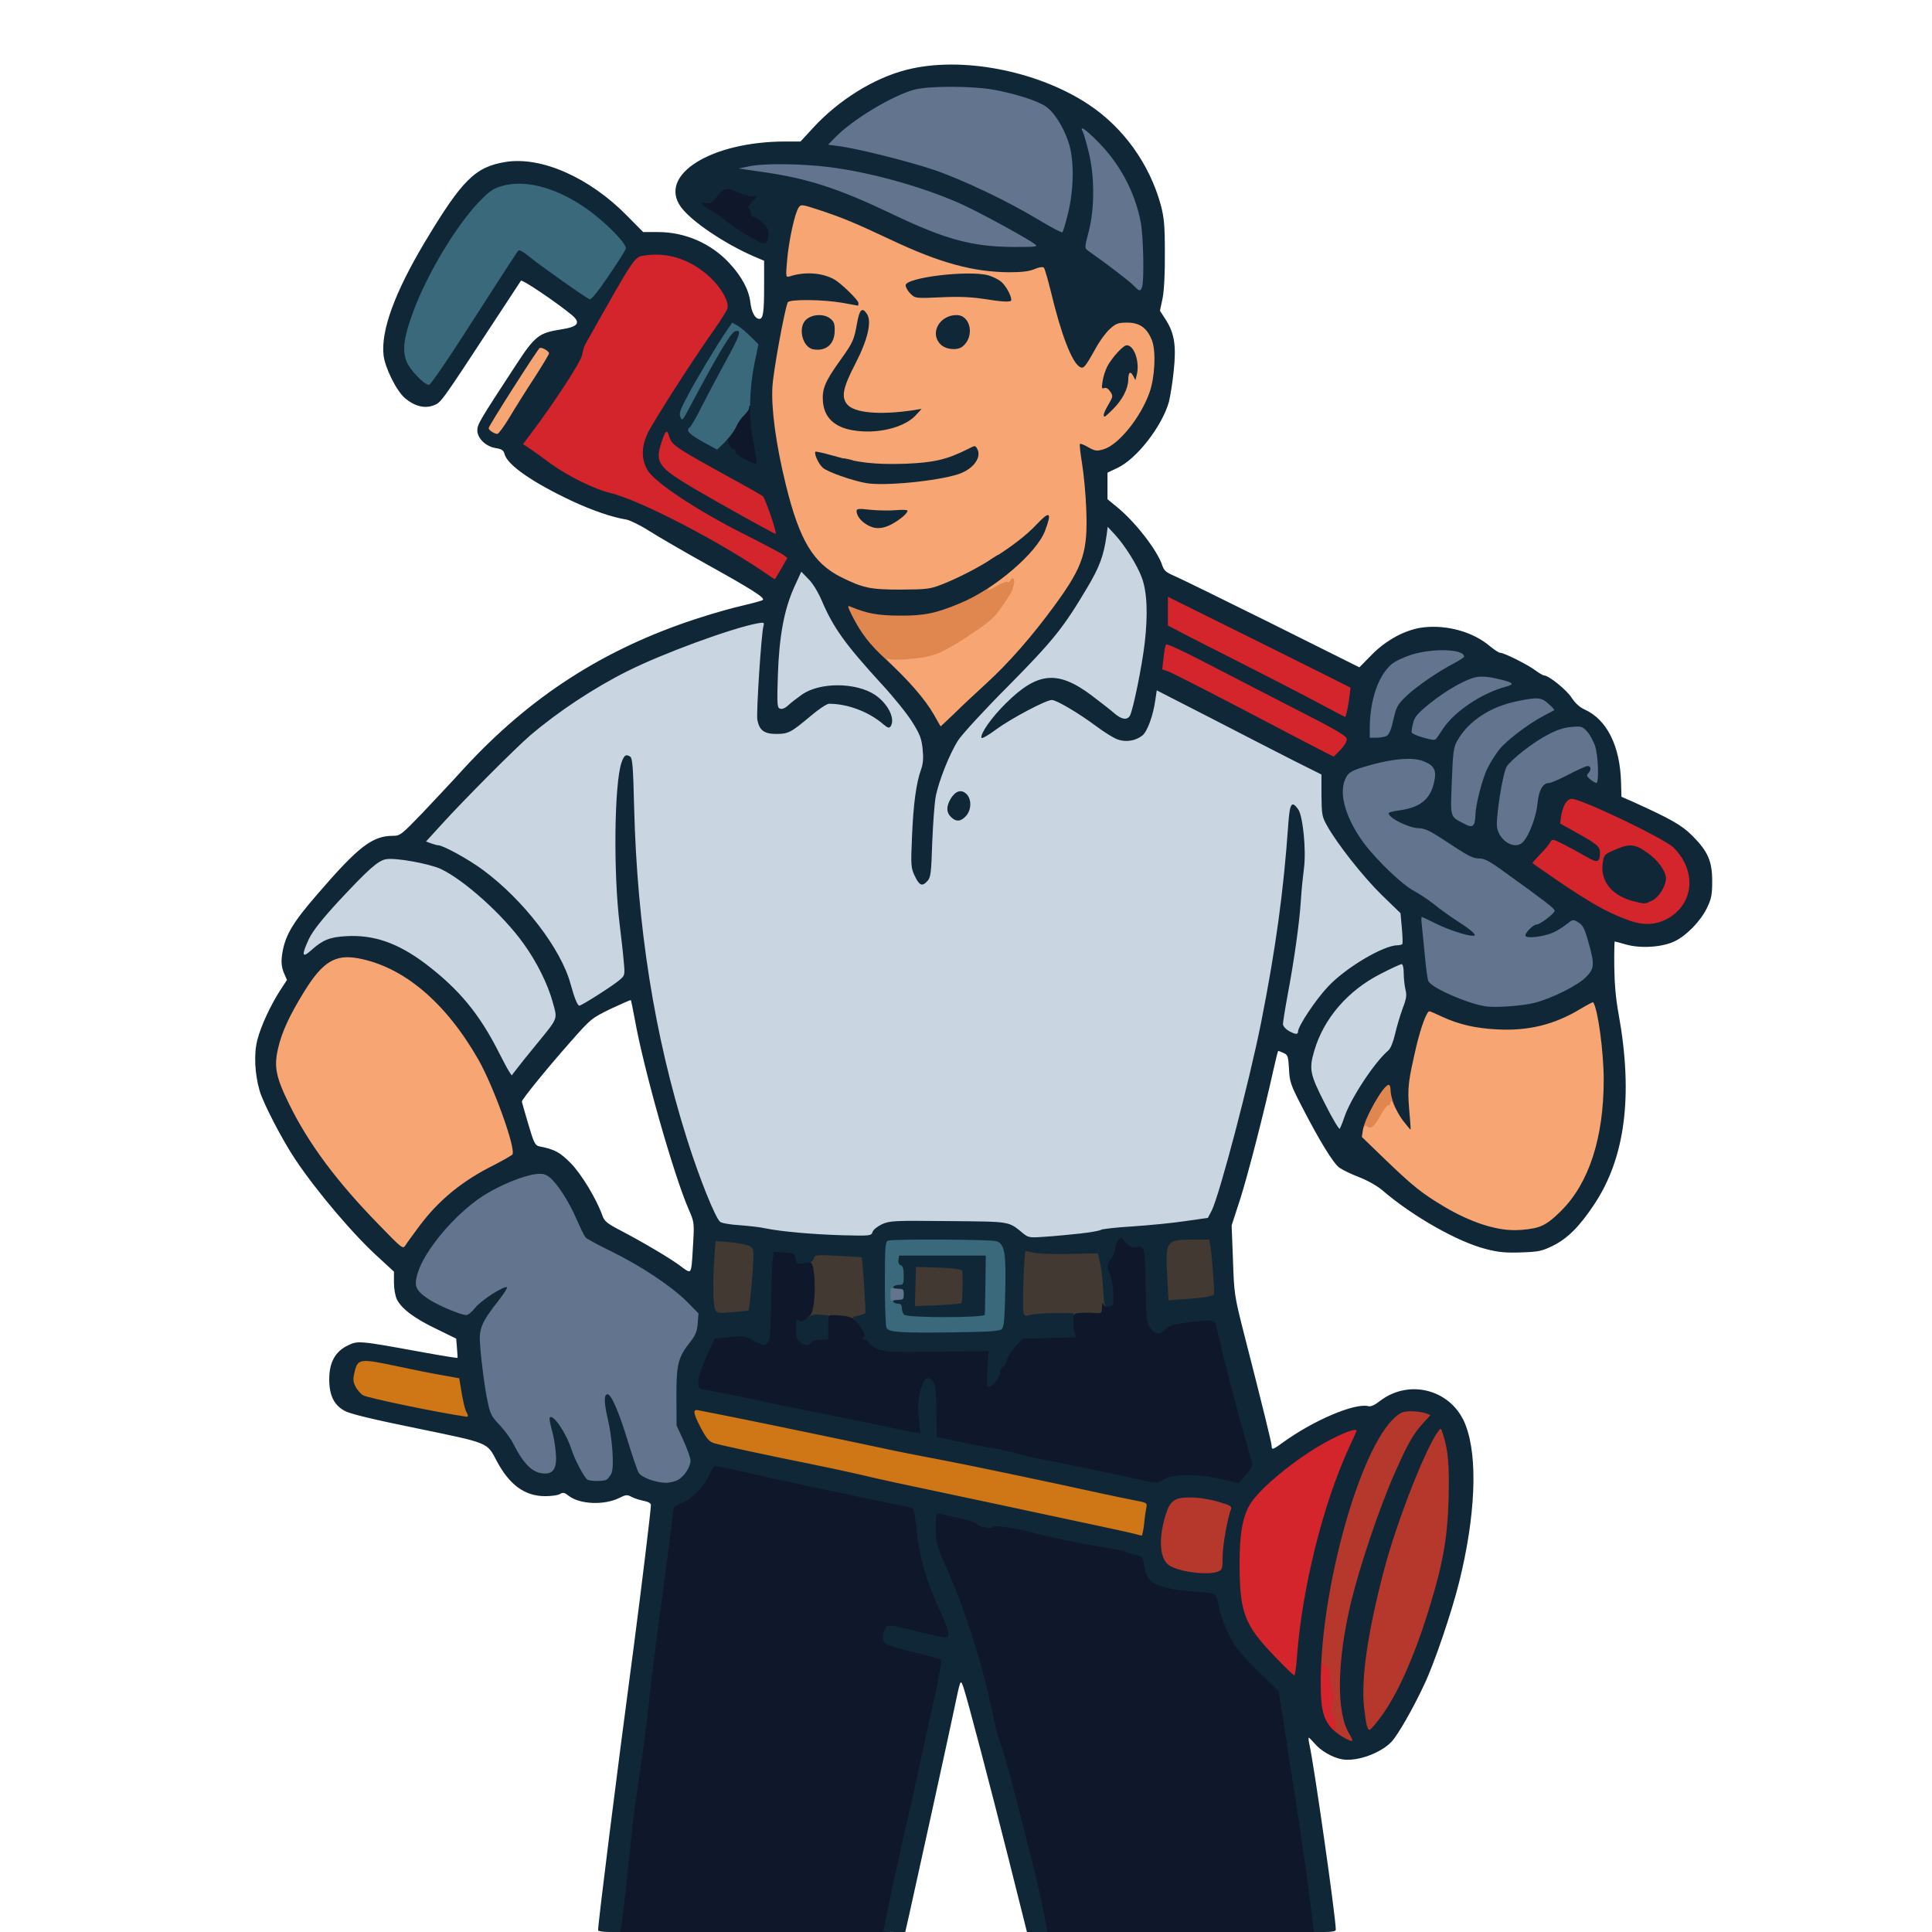
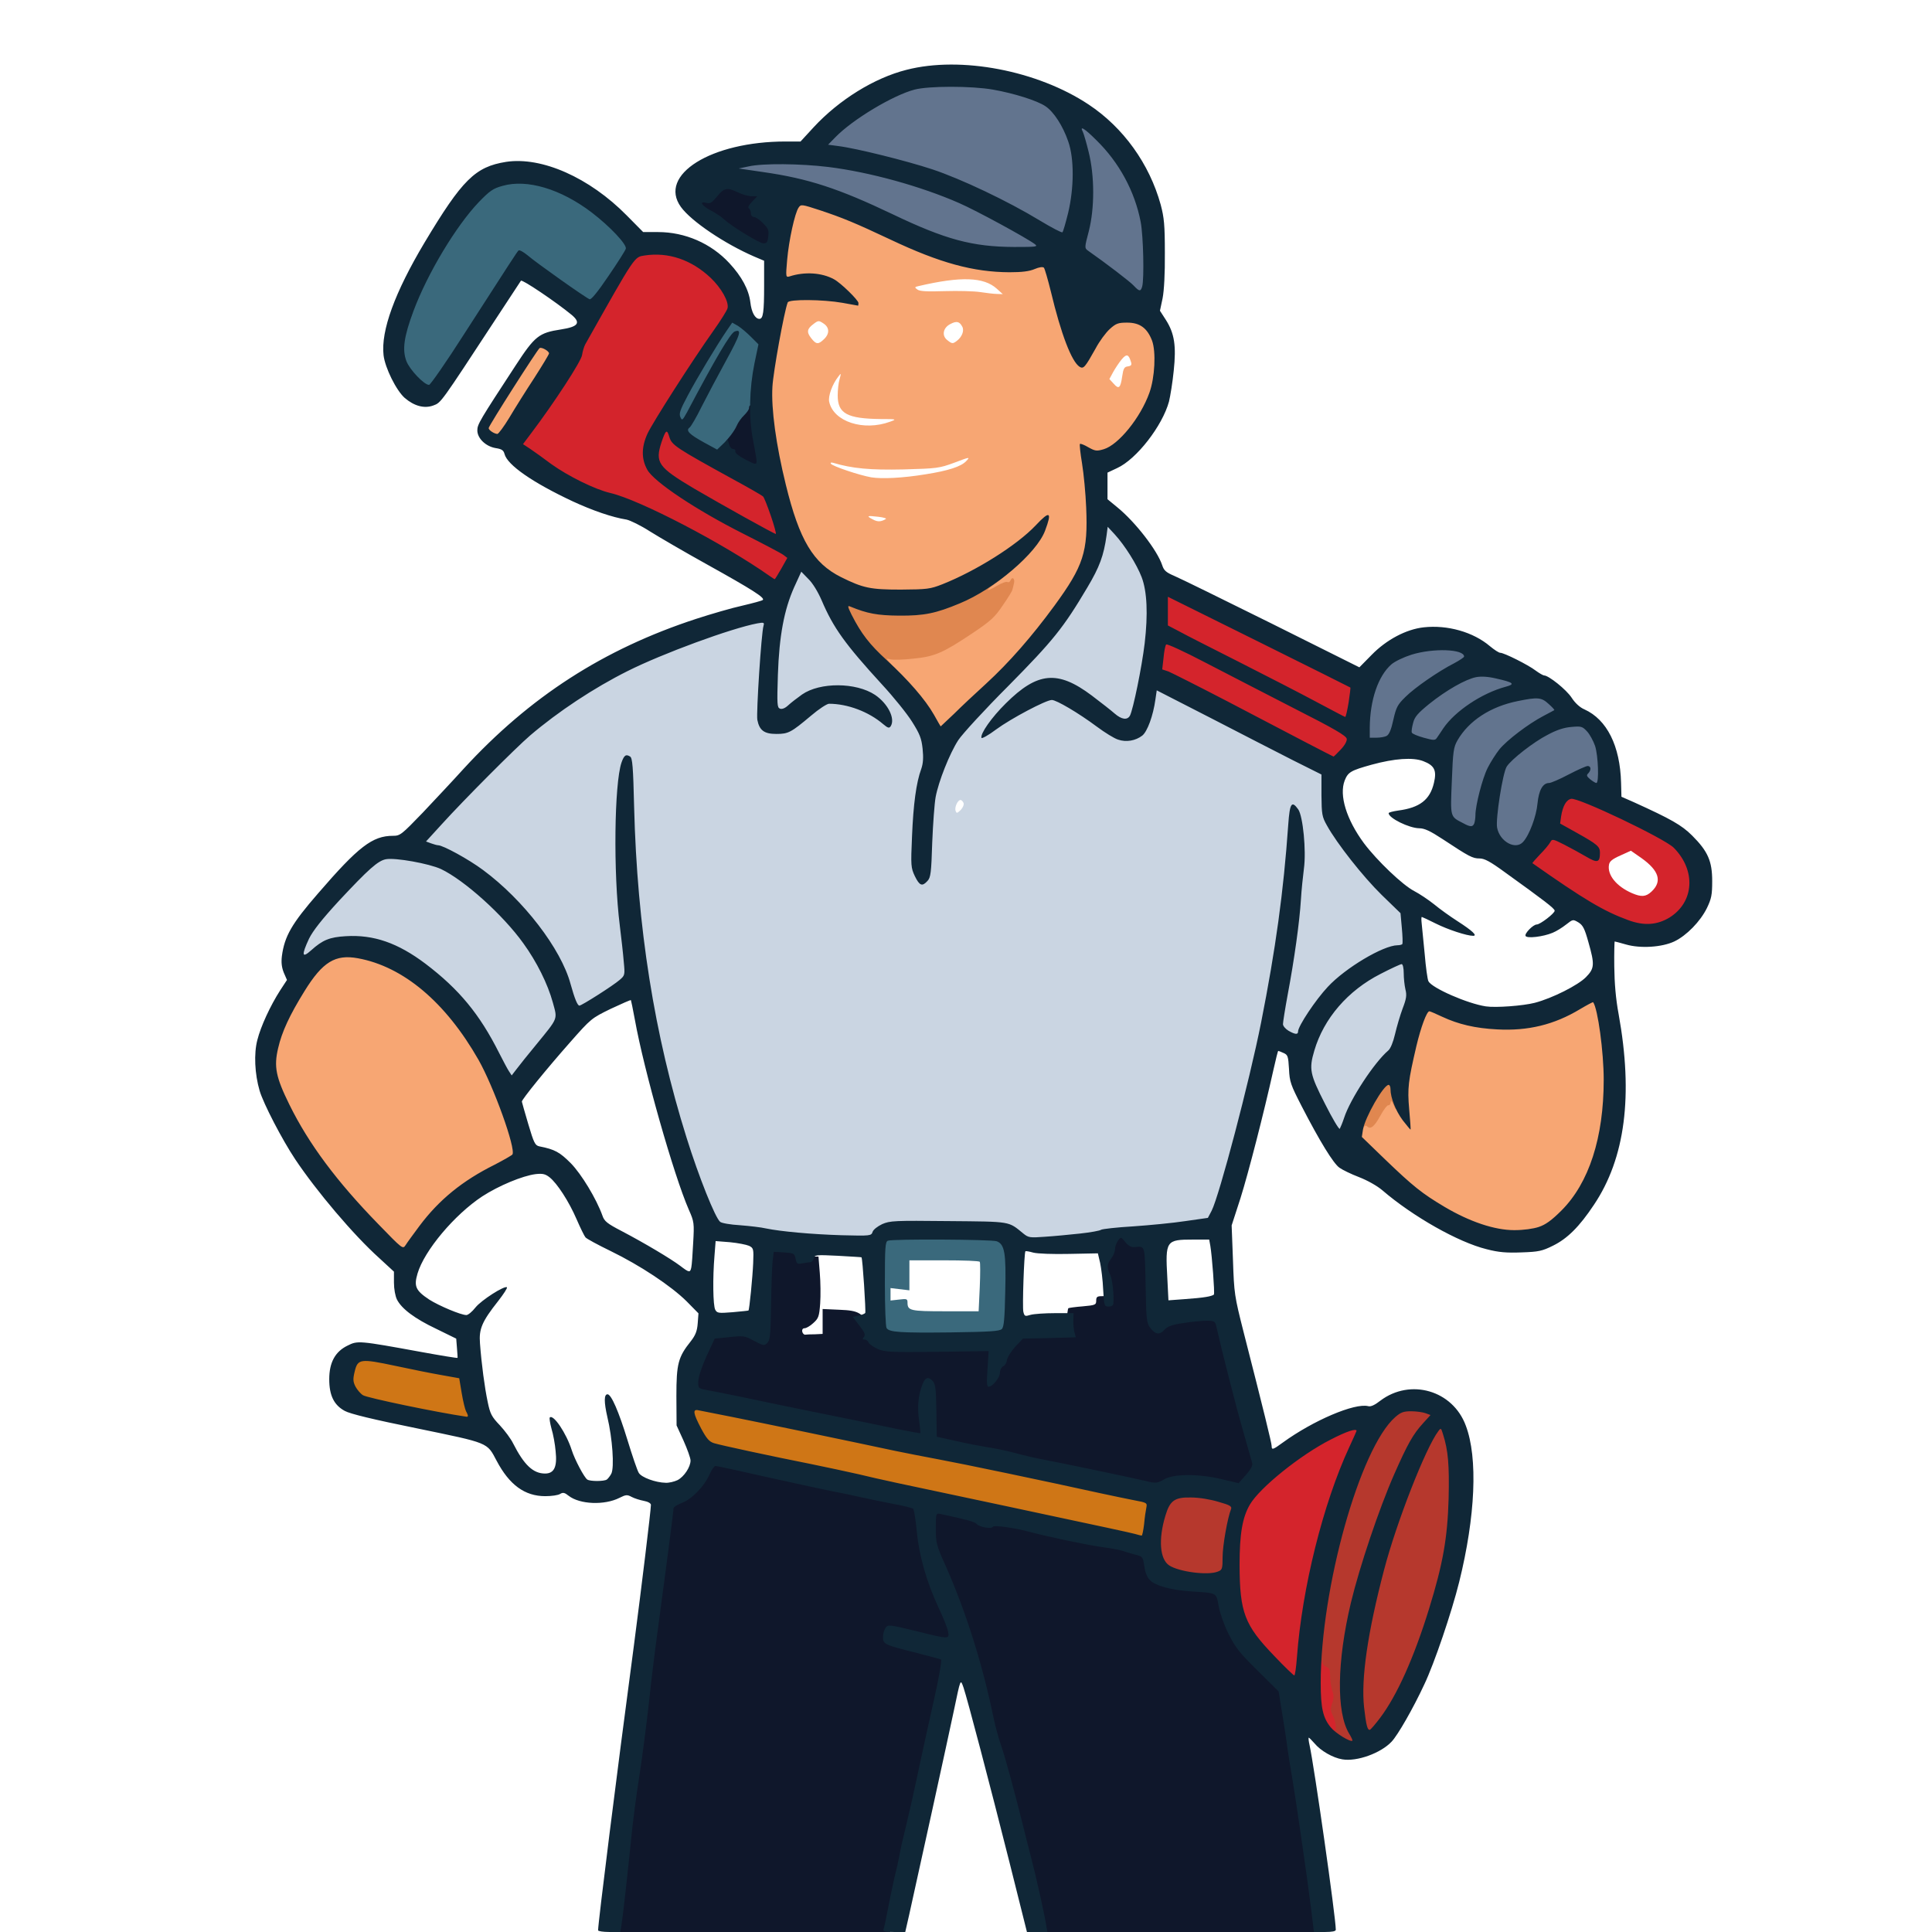
<svg xmlns="http://www.w3.org/2000/svg" version="1.0" viewBox="0 0 1024 1024">
  <path fill="#f7a673" d="M197.4 651.7c-21.2-21.7-35.9-41.3-46.2-61.4-6.1-12-8.2-18.8-8.2-26.8 0-11.6 4.6-23.7 15.6-41.6 9.2-14.8 14.9-18.5 27.9-17.6 25.9 1.6 51.2 21.2 70.1 54.4 5.4 9.5 15.8 35.6 17.4 43.8.6 3.3 1 7.6.8 9.5-.3 3.3-.8 3.7-9.5 8.2-5.1 2.6-11.9 6.4-15 8.5-7.8 5.1-22.8 20.2-28.7 29.1-7.4 10.8-8 10.6-24.2-6.1zm584.4-.1c-10.1-3.4-24.8-11.6-33.5-18.5-2.8-2.2-10.5-9.2-17.2-15.6L719 605.8v-5.2c0-6.2.7-7.3 4.4-7.8 2.3-.2 3.5-1.3 5.3-4.7 3.1-5.9 5.6-8.1 9.1-8.1 2.5 0 3.2.6 4.4 3.8l1.4 3.7-.4-5.7c-.7-8.7 5-37.2 8.9-45 1.7-3.3 2.4-3.8 5.5-3.8 2 0 6.4 1.3 9.8 2.9 21.5 10.1 45.9 8.7 66.9-3.9 4.2-2.6 7.8-4 10-4h3.4l1.7 7.3c2.7 12.1 3.6 20.5 3.6 37 0 24.2-2.9 39.6-10.7 55.7-3.6 7.6-6 11-11.7 16.6-9.1 9-12.8 10.4-28 10.4-10 0-12.1-.4-20.8-3.4zM495 387.1c0-2.4-10.8-16.8-18.9-25.3-7.4-7.8-9.1-10.1-9.1-12.6v-3l9.3-.1c14.3 0 18-1.4 36-13.4 9.1-6.2 12.2-8.9 15.1-13.3 2.8-4.2 3.2-5.3 1.7-4.5-1.1.6-3.6 1.1-5.5 1.1-3.4 0-3.6-.2-3.6-3.3 0-2.9.8-3.8 7.3-8.5 4-2.8 9.5-7.5 12.2-10.2l5-5.1-10.6 7c-11.8 7.7-21.1 12.7-31.5 16.8-6.6 2.6-7.7 2.7-24.9 2.8-19.5 0-22.6-.6-34.7-6.6-14.8-7.4-22.1-19.6-29.3-49-8.6-35.1-9.3-54.7-3.1-84.4 2-9.3 3.8-17.6 4.1-18.3.4-1.1 3.7-1.3 15.9-1 17 .3 17.4.1 8.8-5-4.8-2.7-9.6-3.1-20.9-1.7-4.1.5-5.3.4-5.3-.7 0-4.9 2.4-24.5 3.7-30.3 2.3-10.5 3.9-13.5 7.4-13.5 6.4 0 26.5 7.5 50.9 19 8 3.8 19.2 8.5 24.9 10.4 18.1 6.3 37.6 8.5 45.6 5.2 5.1-2.2 10.2-2.1 11.4.1.5 1 1.4 4.5 2.1 7.8 3.2 15.6 11.9 41.5 14 41.5.4 0 2.4-3.2 4.5-7.1 2.2-3.9 5.6-8.6 7.7-10.5 3.7-3.3 4-3.4 12.2-3.4 9.7 0 12.6 1.6 15.7 8.4 2.4 5.2 2.6 22.4.4 30.6-3.1 11.6-12.4 25.9-20.5 31.5-3.3 2.3-5.6 3-10.5 3.3l-6.2.4.8 4.2c.5 2.2 1.2 12 1.5 21.6 1.1 28.1-.7 34.1-16.7 56-12.1 16.5-24 30.1-36.3 41.4-5.5 5-13.1 12.1-16.9 15.9-5.8 5.5-7.6 6.7-10.4 6.7-1.8 0-3.3-.4-3.3-.9zm-25.5-112c.6-.3-1.2-.9-4-1.2-6-.7-6.5-.5-2.9 1.4 2.6 1.4 4.3 1.3 6.9-.2zm21-23.7c12.1-1.9 18.9-4.1 21.6-7 2.2-2.3 2-2.3-6.2.8-8.1 3-9.2 3.1-27 3.6-17.7.4-27.3-.5-37.3-3.5-1.1-.3-1.6-.1-1.2.5.8 1.3 15.1 6.1 21.4 7.2 5.7.9 16.5.4 28.7-1.6zm-18.7-27.9c3.6-1.3 3.5-1.4-5-1.4-17.8-.2-22.8-2.9-22.8-12.5 0-2.8.4-6.7 1-8.6.9-3.3.8-3.4-.6-1.5-3.2 4-5.6 10.5-4.9 13.5 2.3 10.5 18.2 15.7 32.3 10.5zm123-24.1c.6-4.1 1.1-5 3-5.2 1.8-.3 2.2-.8 1.6-2.5-1.2-4-2.3-4.3-4.9-1.2-1.4 1.7-3.4 4.7-4.5 6.7l-2 3.7 2.3 2.5c2.7 3.1 3.6 2.3 4.5-4zm-158.1-19.6c3.1-2.9 3-6.3-.3-8.4-2.4-1.6-2.7-1.6-5.2.3-3.5 2.6-3.8 4.3-1.2 7.6 2.6 3.3 3.7 3.4 6.7.5zm70.4.9c2.8-2.1 4.1-5.5 2.9-7.6-1.4-2.7-3-3.1-6.2-1.4-3.9 1.9-4.8 6.1-1.8 8.5 2.6 2.1 3 2.1 5.1.5zm21.2-27.7c-6.9-6.2-19-6.6-41.3-1.4-2.3.5-2.4.7-.7 1.9 1.3.9 5 1.1 14.5.8 7-.2 15.4 0 18.7.5 3.3.5 7.4 1 9 1l3 .1-3.2-2.9zm-270.5 78.9c-1.3-.7-1.8-2.2-1.8-5.2.1-3.7 1.8-6.9 13.3-24.7 12.6-19.5 13.4-20.5 16.6-20.8 5.5-.5 8.1 1.4 8.1 6 0 3.2-1.5 6.2-7.8 16.1-4.4 6.7-10.3 16.1-13.2 21-5.3 8.7-5.3 8.7-9.4 8.7-2.3 0-4.9-.5-5.8-1.1z" />
  <g fill="#62748e">
-     <path d="M341.9 787.4c-2.6-.7-5.2-2.1-5.9-2.9-.7-.8-2.9-6.8-4.9-13.2l-3.8-11.8.5 10.2c.8 16.6-.3 18.3-11.1 18.3-4 0-7.7-.4-8.4-.8-1.6-1-6.1-9.5-8.4-15.7l-1.8-5v6.5c-.1 9.3-1.5 11-9.2 11-3.4 0-7.3-.7-8.9-1.5-3.1-1.6-7.2-7.1-11-14.4-1.2-2.5-4.4-6.8-7.1-9.7-4.3-4.5-5.1-6-6.4-12.2-2.4-11.5-3.9-25-4-36V700H247c-7.7 0-23.7-7.3-28-12.7-4.3-5.4-1.8-16.7 6.3-28.9 14.1-21.3 39.1-38 58.7-39.2 6.6-.4 7.8-.2 10.3 1.8 4 3.2 10.2 12.7 14.3 22.2 2 4.6 4.1 8.9 4.7 9.6.5.7 6.6 4 13.4 7.3 15.6 7.6 31.9 18.4 40.2 26.6l6.3 6.3-.3 8.3c-.4 7.6-.7 8.6-3.7 12.4-6.5 8.2-7.7 12.4-7.6 26.3 0 12.2.1 12.7 3.7 20.6 5.7 12.7 4.8 21.9-2.6 26.4-3.9 2.4-13.8 2.6-20.8.4zM469 686v-6h13v12h-13v-6zm315.5-149.6c-9.8-1.5-28.6-9.7-30.4-13.3-.8-1.5-2-12.1-3.7-32.3l-.6-7.8h3.7c3.6 0 3.7-.1 2.2-1.8-1-1-4.9-3.6-8.7-5.7-12.5-6.9-31.1-28-35.8-40.8-3-8-3.7-18.3-1.7-23.5 2-5 3.2-5.7 14.5-8.9 11.6-3.3 27.4-4.2 33.3-1.9 5.7 2.2 7.1 4.9 6.4 12.5-.9 10.9-5.1 16.2-14.4 18.6l-4.8 1.3 3.7 1.6c2.1.9 5.3 1.6 7.2 1.6 2.5 0 5.8 1.5 12.3 5.8 14.1 9.3 15.8 10.2 19.5 10.2 3.4 0 6.1 1.7 31.7 20.5l8.2 6-.3 4.7-.3 4.7 2.1-2c2.6-2.4 7-2.4 10.9-.1 2.5 1.6 3.4 3.3 5.5 10.8 1.4 4.9 2.5 11.5 2.5 14.6 0 5.3-.3 6-3.8 9.6-4.3 4.4-17.8 11.2-27.2 13.8-5.9 1.5-26.1 2.7-32 1.8z" />
    <path d="M795.1 449.4c-5.5-3.9-6.3-11.8-3.1-30.9 1.1-6.6 2-12.2 2-12.5-.1-.3-1.3 1.8-2.7 4.5-2.6 5-6.3 19.5-6.3 24.6 0 4.8-.9 5.9-5.2 5.9-3.9 0-8.8-1.9-12-4.8-2-1.7-2.2-5.8-1.1-29.1.6-14.1.7-14.5 3.8-19.2 1.8-2.6 2.7-4.5 2-4.3-1.5.6-4.6 4.7-6.9 9.2-2 3.8-3.9 4-13.6 1.3l-6.5-1.8-.3-4.1c-.6-8.2 1.1-11.5 9.7-18.4 4.4-3.5 11.2-8.1 15.2-10.2 6.7-3.6 7.9-4 15.4-4 4.9 0 10.2.6 13.8 1.7 5.5 1.7 5.7 1.9 5.7 5.2 0 3.2-.2 3.4-5.6 5-7.7 2.2-6.2 2.9 2.5 1 4-.8 9.8-1.5 12.9-1.5 4.9.1 6.2.5 9 3 2.4 2.2 3.2 3.8 3.2 6.2-.1 3-.6 3.6-5.6 6.1-6.5 3.3-18.7 12.2-22.4 16.2-1.4 1.6.6.3 4.4-2.8 3.8-3.1 10.1-7.3 14-9.3 6.2-3.3 8.1-3.8 15.6-4.2 8.3-.4 8.6-.3 11.2 2.5 4.1 4.4 5.8 11 5.8 22.8V418h-3.8c-4.1 0-8.2-2.3-8.2-4.6 0-2-.8-1.8-6.5 1.6-2.7 1.6-5.9 3-7.1 3-3.7 0-5.8 3.6-6.5 10.9-.6 6.7-4.3 16.7-7.6 20.3-2.1 2.4-11.9 2.5-15.2.2zm-16.5-70.6 2.9-3.3-3.2 2.9c-1.8 1.7-3.3 3.1-3.3 3.3 0 .8.8.1 3.6-2.9z" />
    <path d="M723 385.8c.1-17.8 3.9-30 11.5-36.7 5.5-4.8 16.1-7.5 29.7-7.5 13.3 0 14.8.6 14.8 6.4 0 3.6-.3 4-5.2 6.5-8.6 4.4-21 13-25.9 17.9-4.2 4.1-4.9 5.5-6.4 12.1-1.9 8.8-2.8 9.5-11.9 9.5H723v-8.2zM598.4 154.9c-2.6-2.9-12.5-10.6-20.1-15.8-5.9-4-6.3-4.5-6.3-8 0-2.1.9-7.3 2.1-11.7 3-11.5 2.8-25-.6-37.4-1.5-5.2-2.9-11.2-3.2-13.2l-.5-3.8h4c3.5 0 4.7.7 10.3 6.2 12 11.8 20.4 27.2 23.5 43.5 1.4 7.5 2 35.6.8 40.1-.9 3.1-7.2 3.1-10 .1zM512.6 132c-15.3-3.2-22.5-5.9-43-15.7-28.1-13.4-47.3-19.5-71-22.5l-9.6-1.2v-3.2c0-3.1.3-3.3 5-4.3 7.4-1.6 33.6-1.3 48 .4 33.3 4.1 64.7 15 97.5 33.7 12.7 7.3 13 7.6 13.3 11.1l.3 3.7-15.8-.1c-11.4 0-18.3-.6-24.7-1.9z" />
    <path d="M548 119.9c-16.5-10.2-41.4-22.1-57-27.2-13.7-4.5-40.1-11.1-49.7-12.3-5.1-.6-5.3-.8-5.3-3.8 0-2.4 1-4.2 4.3-7.3 10.3-10 30.1-21.9 41.4-24.8 7.7-2 36-2 47.6 0 10.9 1.9 23.4 5.8 27.8 8.8 4.4 2.9 9.3 10.5 12.1 18.7 2 5.7 2.3 8.2 2.1 21.5-.1 12.2-.6 16.7-2.5 24l-2.4 9-3.5.2c-2.7.2-5.8-1.3-14.9-6.8z" />
  </g>
  <path fill="#e08750" d="M720.7 599.4c-2.6-2.6 1.3-13.7 8.2-23.1 2.7-3.8 3.6-4.3 7-4.3h3.9l.7 5.9c.4 3.3.4 7 0 8.2-.7 2.2-.8 2.2-2-.7-.9-1.9-1.4-2.3-1.4-1.1-.1.9-.6 1.6-1.2 1.5-.6-.2-2.5 2.3-4.2 5.4-3.2 5.9-5.3 7.6-7.1 5.8-.7-.7-1.4-.4-2.1 1-.6 1.1-1.4 1.7-1.8 1.4zm-254.2-248c-4.3-2.2-8.2-6.1-12.1-12.1-5.3-8.3-8.4-15-8.4-18.3 0-2.7.3-3 3.3-3 1.7 0 5.6.9 8.6 2 7.7 3 18.2 4.1 27 2.9 10.9-1.5 20.9-5.4 40.2-15.5 2.6-1.3 5.4-2.4 6.2-2.4.8 0 1.7-.6 2-1.2.2-.7.7-1 1.1-.6.4.3-2 2.5-5.3 4.9-7 4.9-7.4 6.3-.7 2.4 2.5-1.5 5-2.4 5.6-2 .5.3 1.3-.1 1.6-.9.8-2.1 2.3-1.1 1.9 1.2-.2.9-.4 1.9-.5 2.2-.1.3-.3 1-.4 1.5 0 .6-2.3 4.3-5 8.2-4.3 6.4-6.3 8.3-16.3 15-15.6 10.4-19.9 12.3-31.3 13.4-5.2.6-10.5.7-11.9.4-2.5-.6-2.5-.6-.7 1.4 1.9 2.1 1.9 2.1 0 2.1-1 0-3.2-.7-4.9-1.6z" />
  <path fill="#cf7616" d="M598.5 816c-3.5-.9-12.3-2.8-70-15.1-59.6-12.6-64.2-13.6-76.3-16.5-5.9-1.3-17.2-3.8-25.2-5.4-21.6-4.3-48.1-10-51.6-11.1-4.4-1.4-10.4-12.6-10.4-19.3 0-4.4.1-4.6 3-4.6 3.9 0 50.5 9.4 109.5 22 5 1 15.3 3.1 23 4.5 12.5 2.3 56.5 11.5 86 18 6.1 1.3 14.1 3 17.9 3.7l6.8 1.3-.6 6c-.3 3.3-.9 8.6-1.2 11.8l-.6 5.7-3.7-.1c-2 0-4.9-.4-6.6-.9zm-363-63.6c-20.8-3.7-43.6-8.4-45.5-9.4-3.2-1.7-6-7.1-6-11.5 0-4.9 1.8-11.7 3.4-12.7 2.3-1.6 12.2-.7 25.4 2.2 7.5 1.6 18.2 3.7 23.6 4.7l10 1.8 1.3 7.8c.7 4.3 1.8 8.7 2.3 9.7.6 1 1 3.5 1 5.4 0 3.5-.1 3.6-3.7 3.5-2.1-.1-7.4-.8-11.8-1.5z" />
-   <path fill="#d4242c" d="M701.6 917.8c-3.7-5-4.6-10-4.6-26.5V876h3.5c2.8 0 3.5.4 3.5 1.9 0 1.1.8 2.2 1.9 2.6 2 .6 3.1 6.7 3.5 19.7.2 3.8.6 7.1.9 7.5.4.3.7 3.5.7 7v6.3h-3.4c-2.8 0-4-.7-6-3.2zm-29.2-37.1c-16.3-16.9-18.3-22.6-18.4-51.2 0-27.1 2.1-33.8 14.3-45.1 16.8-15.8 39.4-29.4 48.7-29.4h5v3.4c0 1.8-1.8 7.1-3.9 11.7-13.8 29.8-25 74.6-27.7 111.3l-.7 9.6H686c-3.4 0-4.6-.8-13.6-10.3zm187.4-390c-8.8-3.2-20.9-9.9-33.8-18.7-5.8-3.9-12-8.1-13.7-9.3-4.7-3.2-4.6-7.6.3-11.9 1.9-1.7 4.2-4.4 5-6 1.4-2.8 1.9-3 6.5-2.6 4.1.2 4.7.1 3.2-.9-.9-.7-2-1.3-2.5-1.3-1.1 0-1-8.8.2-13.2 1.5-5.4 3.4-6.8 8.8-6.8 3.9 0 8.8 1.9 28.6 11.2 25.7 12.2 29.4 14.7 33.8 23.6 1.9 3.8 2.3 6.3 2.3 13.3 0 7.8-.3 9-3 13.5-1.9 2.9-4.9 6-7.8 7.8-4.1 2.5-6 3-13 3.3-6.8.3-9.4 0-14.9-2zm15.5-18.1c5.8-5.4 4.1-11.1-5.3-17.8l-5.6-3.9-5.5 2.5c-4.3 1.9-5.8 3.1-6.1 4.9-1 5.4 3.9 11.5 12.2 15.1 4.9 2.1 7.3 2 10.3-.8zm-185.8-75.9c-7.7-4-26.6-13.9-42-22-15.4-8-29.5-15.2-31.4-15.8l-3.3-1.2.7-9.1c.4-5 .9-9.4 1.2-9.8.2-.5 2.1-.8 4.1-.9h3.7l-3.2-1.6-3.3-1.7V313h2.7c1.5 0 24.5 10.8 51.5 24.2 55.7 27.6 49.9 23 47.6 38l-1.2 7.8H713l-3.5.1 3.8 2c3.5 1.8 3.7 2.2 3.7 6.8 0 4.1-.5 5.3-3.4 8.5-5 5.3-7.5 4.9-24.1-3.7zm-7.5-28.2c0-.3-4.5-2.7-10-5.5s-10-4.8-10-4.5c0 .4 18.6 10.2 19.8 10.4.1.1.2-.1.2-.4zm-276.9-60.1c-24.8-17.4-69.2-40.5-84.6-44.1-8.8-2-24.7-10.2-35.4-18.3-5.1-3.8-9.8-7-10.2-7-.5 0-.9-1.4-.9-3.1 0-2.2 1.4-5.1 4.6-9.3 12.4-16.5 26.4-38 26.9-41.4.3-2.1 1.1-4.6 1.7-5.7 26.8-47.6 25.9-46.2 31.4-47.1 2.5-.3 8.6-.4 13.7-.2 7.9.4 10.1.9 15.6 3.7 7.9 4.1 16.3 11.8 19 17.7 3.2 6.6 2.8 12.2-1.2 18-1.8 2.7-6.7 9.9-10.9 15.9-8.6 12.5-23.8 36.1-23.8 36.9 0 .3 1.3.6 2.8.6 2.5 0 3.1.6 4 3.8 1.3 4.1 3.4 5.5 33.7 22.2 8.3 4.5 15.5 8.7 16.1 9.3 1.6 1.7 7.4 19.7 7.4 23 0 2.3-.4 2.7-2.7 2.7-2.5 0-2.2.3 2.5 3 4.8 2.8 5.2 3.3 5.2 6.6 0 2.2-1.2 5.8-3.1 9-2.7 4.8-3.4 5.4-6.3 5.4-1.7 0-4.2-.7-5.5-1.6zM385 273.5c0-.2-1.3-1.1-3-2-3.8-1.9-4-1.1-.2.9 3.1 1.7 3.2 1.8 3.2 1.1zm-37.6-42c.3-1.1-.3-.2-1.4 2-2.1 4.3-2.5 7.2-1.3 10.2.5 1.2 1-.2 1.4-4.2.4-3.3.9-6.9 1.3-8z" />
+   <path fill="#d4242c" d="M701.6 917.8c-3.7-5-4.6-10-4.6-26.5V876h3.5c2.8 0 3.5.4 3.5 1.9 0 1.1.8 2.2 1.9 2.6 2 .6 3.1 6.7 3.5 19.7.2 3.8.6 7.1.9 7.5.4.3.7 3.5.7 7v6.3h-3.4c-2.8 0-4-.7-6-3.2zm-29.2-37.1c-16.3-16.9-18.3-22.6-18.4-51.2 0-27.1 2.1-33.8 14.3-45.1 16.8-15.8 39.4-29.4 48.7-29.4h5v3.4c0 1.8-1.8 7.1-3.9 11.7-13.8 29.8-25 74.6-27.7 111.3l-.7 9.6c-3.4 0-4.6-.8-13.6-10.3zm187.4-390c-8.8-3.2-20.9-9.9-33.8-18.7-5.8-3.9-12-8.1-13.7-9.3-4.7-3.2-4.6-7.6.3-11.9 1.9-1.7 4.2-4.4 5-6 1.4-2.8 1.9-3 6.5-2.6 4.1.2 4.7.1 3.2-.9-.9-.7-2-1.3-2.5-1.3-1.1 0-1-8.8.2-13.2 1.5-5.4 3.4-6.8 8.8-6.8 3.9 0 8.8 1.9 28.6 11.2 25.7 12.2 29.4 14.7 33.8 23.6 1.9 3.8 2.3 6.3 2.3 13.3 0 7.8-.3 9-3 13.5-1.9 2.9-4.9 6-7.8 7.8-4.1 2.5-6 3-13 3.3-6.8.3-9.4 0-14.9-2zm15.5-18.1c5.8-5.4 4.1-11.1-5.3-17.8l-5.6-3.9-5.5 2.5c-4.3 1.9-5.8 3.1-6.1 4.9-1 5.4 3.9 11.5 12.2 15.1 4.9 2.1 7.3 2 10.3-.8zm-185.8-75.9c-7.7-4-26.6-13.9-42-22-15.4-8-29.5-15.2-31.4-15.8l-3.3-1.2.7-9.1c.4-5 .9-9.4 1.2-9.8.2-.5 2.1-.8 4.1-.9h3.7l-3.2-1.6-3.3-1.7V313h2.7c1.5 0 24.5 10.8 51.5 24.2 55.7 27.6 49.9 23 47.6 38l-1.2 7.8H713l-3.5.1 3.8 2c3.5 1.8 3.7 2.2 3.7 6.8 0 4.1-.5 5.3-3.4 8.5-5 5.3-7.5 4.9-24.1-3.7zm-7.5-28.2c0-.3-4.5-2.7-10-5.5s-10-4.8-10-4.5c0 .4 18.6 10.2 19.8 10.4.1.1.2-.1.2-.4zm-276.9-60.1c-24.8-17.4-69.2-40.5-84.6-44.1-8.8-2-24.7-10.2-35.4-18.3-5.1-3.8-9.8-7-10.2-7-.5 0-.9-1.4-.9-3.1 0-2.2 1.4-5.1 4.6-9.3 12.4-16.5 26.4-38 26.9-41.4.3-2.1 1.1-4.6 1.7-5.7 26.8-47.6 25.9-46.2 31.4-47.1 2.5-.3 8.6-.4 13.7-.2 7.9.4 10.1.9 15.6 3.7 7.9 4.1 16.3 11.8 19 17.7 3.2 6.6 2.8 12.2-1.2 18-1.8 2.7-6.7 9.9-10.9 15.9-8.6 12.5-23.8 36.1-23.8 36.9 0 .3 1.3.6 2.8.6 2.5 0 3.1.6 4 3.8 1.3 4.1 3.4 5.5 33.7 22.2 8.3 4.5 15.5 8.7 16.1 9.3 1.6 1.7 7.4 19.7 7.4 23 0 2.3-.4 2.7-2.7 2.7-2.5 0-2.2.3 2.5 3 4.8 2.8 5.2 3.3 5.2 6.6 0 2.2-1.2 5.8-3.1 9-2.7 4.8-3.4 5.4-6.3 5.4-1.7 0-4.2-.7-5.5-1.6zM385 273.5c0-.2-1.3-1.1-3-2-3.8-1.9-4-1.1-.2.9 3.1 1.7 3.2 1.8 3.2 1.1zm-37.6-42c.3-1.1-.3-.2-1.4 2-2.1 4.3-2.5 7.2-1.3 10.2.5 1.2 1-.2 1.4-4.2.4-3.3.9-6.9 1.3-8z" />
  <path fill="#3a697c" d="M471.6 708.9c-2.1-.3-4.2-1.2-4.7-2s-.9-12.7-.9-26.5c0-22.1.2-25.3 1.6-25.8 2.6-1 61.1-.7 63.8.4 4.2 1.5 4.9 6.3 4.4 29.8-.3 17-.6 21.4-1.8 22.6-1.2 1.1-7.1 1.5-30 1.8-15.7.2-30.2.1-32.4-.3zm47.7-26.6c.3-7.1.3-13.1 0-13.5-.2-.5-8.7-.8-18.9-.8H482v15.9l-5-.6-5-.6v6.6l4.5-.5c4.1-.5 4.5-.4 4.5 1.6 0 4.3 1.5 4.6 20.1 4.6h17.6l.6-12.7zM370 237.4c-7.3-4-9-5.7-9-9.1 0-1.3-.6-2.3-1.4-2.3-1.8 0-2.6-2.2-2.6-7.1 0-4.3 4.6-13.6 15.8-31.9 11.2-18.1 11.9-19 15.5-19 3.7 0 6.4 1.6 12.5 7.4 4.9 4.7 5 5.5 2.3 20-1.1 5.5-2.3 13.5-2.6 17.7-.5 6.5-1.1 8.1-3.2 10-1.3 1.3-3.1 3.8-3.8 5.6-.7 1.7-3.2 5.2-5.6 7.7-5.3 5.9-8.7 6.1-17.9 1zm-151.5-34.5c-6.2-5.7-7.9-10.8-7.3-21.2 1.2-19.1 21.3-58.4 39.5-77.5 5.9-6.1 7.6-7.3 12.8-8.8 7-2 19.8-1.5 28.5 1.2 12.5 3.7 26.3 12.8 37.4 24.4 5.1 5.3 5.6 6.3 5.6 10.2-.1 3.7-1.2 6-9.1 17.6-11.7 17.2-10.8 17.2-30.9 3.1-8-5.6-15.4-11-16.6-12.1l-2.1-1.9-11 16.8c-6 9.2-16 24.8-22.2 34.6L231.8 207h-4.4c-3.8 0-5.1-.6-8.9-4.1z" />
  <g fill="#cad5e2">
    <path d="M539.5 656.8c-8.2-6.6-6.5-6.3-36.7-6.6-25.8-.3-28-.2-32.1 1.6-2.6 1.2-4.8 2.9-5.2 4.1-.7 2.1-.9 2.2-19.3 1.8-18.7-.5-34.8-1.8-43.2-3.6-2.5-.6-8.6-1.3-13.7-1.7-5.1-.3-9.8-1.1-10.6-1.8-2.6-2.1-11.3-23.8-17.8-44.6-17.1-54.4-26.3-112.8-27.6-174-.3-14-.9-24.6-1.3-23.5-3.5 9.3-3.7 53.2-.4 79 .8 6.6 1.8 16.6 2.1 22.2l.6 10.2-2.9 2.5c-1.6 1.4-6.9 5-11.7 8.1-6.7 4.2-9.7 5.5-12.6 5.5-4.3 0-4.6-.5-7.7-11.5-7.4-27.1-42.3-64-69.2-73-6.2-2.1-6.7-2.5-7-5.4-.3-2.8.7-4.4 8.5-12.9 12.3-13.5 38.5-39.7 46.3-46.4 14.8-12.7 33.8-25.2 51.6-34.1 22.1-11.1 59.9-24.4 72.3-25.4l6.4-.6-.6 6.4c-.4 3.5-1.4 14.9-2.2 25.3-1.6 20.2-1.2 24.6 2.5 26.6 4.5 2.4 7.3 1.1 18.9-8.7 7-5.9 7.7-6.3 12.5-6.3 8.4 0 17.8 2 22.3 4.6 5.1 3 6.2 3.1 3.7.3-3-3.4-9.5-6.6-15.4-7.8-10.5-2.1-19.6.9-29.1 9.6-2.1 1.9-3.5 2.4-7 2.1l-4.4-.3.1-20c.1-23.5 2.3-36.6 8.3-50.2 3.4-7.7 3.8-8.3 6.7-8.3 4.5 0 9.9 5.9 13.9 15.2 6.2 14.6 12.5 23.3 32 44.6 6.1 6.6 13.2 15.4 15.9 19.7 4.5 7.1 4.9 8.4 5.8 16.6.9 7.9.7 9.6-1.1 15.1-2.7 8.3-3.9 16.4-4.7 31.8-.7 12.2.3 20 2.6 20 1.5 0 2-4.5 2-18 0-7.4.7-17.5 1.5-22.5 1.8-10.7 7.1-25 12.4-33.2 2.1-3.2 14-16.2 26.6-28.8 23.7-24 29.1-30.7 41.8-52.1 6.5-10.9 8.7-16.9 10.2-27.7.6-4.4.8-4.7 3.6-4.7 2.1 0 3.9 1.1 6.7 4.1 5.2 5.8 11.8 16.2 14.3 22.8 4.5 11.5 3.4 39-2.6 65.6-1.5 6.6-3.1 12.8-3.6 13.8-.7 1.3-2.2 1.7-5.9 1.7-4 0-5.6-.5-8.2-2.8-7.3-6.4-19.9-15.3-23.4-16.8-2.1-.9-5.2-1.6-6.9-1.6-4.3 0-12 4.1-18 9.6l-5 4.6 9-4.5c14.6-7.3 19.6-6.2 40 9 11.3 8.4 14.1 9.2 18.8 5.4 2.8-2.1 5.9-10.4 7.1-19.2.7-4.4.9-4.7 3.8-4.7 2.1 0 13 5.1 31.7 14.7 15.7 8.1 35.4 18.1 43.6 22.3l15 7.6v11c0 10.1.2 11.3 2.8 15.9 5.3 9.6 19.1 27.1 29 36.8l10 9.7.9 10.1c.5 5.6.7 10.8.4 11.5-.3.8-1.6 1.4-2.8 1.4-7.7.1-27.6 11.9-37 22-6.5 6.9-15.8 20.9-15.8 23.7 0 1.9-7.6 1.6-11.1-.4-2.6-1.5-2.9-2.3-2.9-6.5 0-2.7 1.3-12.1 2.9-21.1 6.9-37.9 9.5-68.2 7.3-83.2-.8-4.9-.8-4.9-1.5 4-3.2 39.3-6.8 64.6-14.3 102.5-6.2 31.2-22.1 91.6-26.2 99.7l-2 3.8-11.9 1.7c-6.5 1-19 2.2-27.7 2.8-8.7.5-16.4 1.4-17 1.8-1.5 1.2-17.2 3-32.1 3.8-11.7.6-12.1.6-15-1.8zm-28.8-231.2c-.4-.9-1.1-1.6-1.6-1.6-1.5 0-3.3 3.9-2.6 5.8.5 1.4.8 1.3 2.7-.5 1.2-1.3 1.8-2.8 1.5-3.7z" />
    <path d="M699.2 588c-7-13.7-7.2-14.4-7.2-21.4 0-21 14.5-42.1 36.7-53.4 7.3-3.8 11.3-5.2 14.2-5.2h4.1v4c0 2.2.5 7 1.2 10.8 1.1 6.5 1 7.3-1.5 14.1-1.5 4-3.4 10.4-4.3 14.3-1 4.2-2.4 7.6-3.6 8.6-7.4 6.2-19.3 24.4-23.4 35.7-2 5.6-2.4 6-5.6 6.3l-3.4.3-7.2-14.1zm-432.5-17.3c-.8-1.2-3.1-5.6-5.2-9.7-10.3-20.5-21.2-33.7-39-47.2-22.2-16.8-43.4-19.2-55.4-6.4-1.7 1.8-3.5 2.6-5.8 2.6-3.3 0-3.3 0-3.3-4.7 0-8.3 4.2-15.2 18.7-30.8 14.4-15.5 19.3-20.2 23-21.6 6.1-2.3 28 .5 37 4.7 12.4 5.9 32.9 24.3 43.7 39.4 9.9 13.7 17.6 32.2 17.6 42.2 0 4-3.8 9.5-16.7 24.7-3.5 4.1-6.3 7.8-6.3 8.3 0 .4-1.5.8-3.4.8-2.4 0-3.8-.7-4.9-2.3z" />
  </g>
  <path fill="#b6382d" d="M709.3 924c-3.8-1.7-4.3-2.3-4.3-5.1 0-2.7.2-3 1.5-1.9s1.5.8 1.5-1.7c0-1.7-.7-4.4-1.6-6.1-1.3-2.6-1.3-3.7-.3-6.5.9-2.6.9-4.2 0-6.7-.6-1.8-1.1-5.2-1.1-7.6 0-3.3-.4-4.4-1.9-4.9-1.1-.3-2.2-1.6-2.4-2.8-.3-1.3-.5-.7-.6 1.6 0 2-.5 3.7-1 3.7-4.5 0 .8-42.8 9.4-76 7.4-28.4 18.9-53.9 28-61.9 3.3-2.9 4.1-3.1 11.5-3.1 10.7 0 13 1 13 5.5 0 3.2.2 3.5 2.9 3.5 2.4 0 3.1.6 4 3.3 2.7 8.7 3.3 16.2 2.9 36.9-.4 18.3-.9 23.1-3.2 34.3-7.1 33.2-20.9 68.7-33.3 85.3-4.2 5.7-5 6.2-8.4 6.2-4.5 0-4.6-.2-6-12.8-2-17.6 1.6-43.6 10.7-78.2 5.4-20.5 16.8-51.4 24.4-65.8 2.5-4.8 3.1-6.7 1.9-5.6-11.2 10.1-33.5 70.2-41 110.3-4.1 21.9-3.3 38.6 2.1 47.9 1.1 1.8 2 4.9 2 6.8 0 3.2-.2 3.4-3.2 3.4-1.8 0-5.2-.9-7.5-2zm-84.4-88.4c-11.2-2.4-13.6-6.5-12.5-21.7.7-10.2 3-18 6.3-21.1 2.3-2.1 3.3-2.3 12.6-2.2 7.5.1 12.2.7 17.5 2.3l7.4 2.2-.5 4.2c-.2 2.3-1.4 8.3-2.5 13.2-1.2 5-2.2 12-2.2 15.8 0 6.3-.2 6.8-2.6 7.7-3.4 1.3-16.6 1.1-23.5-.4z" />
  <g fill="#0f172b">
    <path d="M326 1021.8c0-1.3.5-5.2 1-8.8.5-3.6 2-17.7 3.5-31.5 1.4-13.7 3.9-33.5 5.5-44 1.6-10.4 3.8-27.8 5-38.5 1.1-10.7 3.4-29.4 5.1-41.5 3.6-26.6 7.9-59.6 7.9-61.1 0-.6 2-1.9 4.4-2.8 5.3-2 12-8.9 14.7-15.2 1.9-4.2 2.2-4.4 6.1-4.4 2.3 0 16.3 2.7 31.2 6.1 14.9 3.3 30.5 6.7 34.6 7.5 4.1.7 10.4 2.1 14 2.9 3.6.8 11.2 2.4 16.9 3.5 5.7 1 10.7 2.3 11.1 2.7.5.4 1.3 5.8 1.9 11.8 1.2 13.1 5.2 27.1 11.7 40.7 3.3 6.9 4.7 11.4 5.1 15.7l.6 6.1h-5.4c-3-.1-10.3-1.4-16.4-2.9-7.9-2.1-11.4-2.6-12.3-1.8-2 1.6 1.3 3 16.5 6.8l13.3 3.4v3.6c0 4.2-1.3 12.1-4 23.9-2.5 11-6.3 28.4-9.5 43.5-2.5 11.5-7.6 34.3-11.5 51-1 4.4-2.2 9.8-2.5 12-.4 2.2-1.1 6.1-1.7 8.8l-1 4.7H326v-2.2z" />
    <path d="M551 1021.6c0-2.7-5-25.4-8-36.1-1-3.8-2.8-10.6-3.8-15-4.4-17.7-9.3-35.6-11.5-42.1-1.4-3.8-3.2-10.7-4.2-15.4-5.7-27.8-14.7-56.3-25.3-80.1l-5.2-11.6v-22.6l6.3.7c7.9.9 20.6 3.9 21.5 5.2.4.5 3.6 1 7.2 1 6.6.2 8.9.6 35.6 6.8 8.3 1.9 18.9 4 23.5 4.6 4.6.6 9.5 1.5 10.9 2 1.4.5 4.4 1.4 6.7 2 4 1 4.1 1.2 4.8 6.2.5 3.3 1.5 5.9 3 7.3 3 3.1 11.4 5.3 22.1 6 13.7.9 13 .6 14.3 7.7.6 3.5 2.9 10.1 5.2 14.7 3.6 7.2 5.8 10.1 15.4 19.5l11.2 11.1 2.1 13c1.2 7.2 2.4 15.3 2.7 18 .4 2.8 1.3 8.6 2.1 13 1.3 7.6 6.9 45.2 9.9 67.5.8 5.8 1.5 12.4 1.5 14.8v4.2H551v-2.4zm53-233.7c-4.7-1.2-45.8-9.8-54.5-11.4-3.8-.7-10.6-2.3-15-3.5-4.4-1.2-10.9-2.5-14.5-3-3.6-.6-11-2-16.5-3.3l-10-2.2-.5-14.5c-.5-13.7-.6-14.3-1.9-10.7-1 2.9-1.1 6.4-.6 13.8l.7 9.9h-3c-1.6 0-8.5-1.2-15.3-2.6-6.8-1.4-27.5-5.6-45.9-9.4-18.4-3.8-37.8-7.7-43-8.8-5.2-1.1-11.2-2.3-13.3-2.6l-3.7-.7.1-6.7c0-5.7.6-8.1 4.3-16.2l4.4-9.5 10.7-.9c9.6-.8 11.1-.7 14.1.9 1.9 1 3.6 1.6 3.9 1.3.3-.2.7-8.7 1-18.9.3-10.1.8-20.8 1.1-23.8l.6-5.4 5.1.7c2.9.3 6.7.6 8.4.6 2.6 0 3.4.5 3.9 2.5.5 2.2 1.2 2.5 4.9 2.5h4.3l.7 8.7c.4 4.7.5 12 .2 16.2-.5 6.9-.9 7.9-3.7 10.4-1.6 1.5-3.7 2.7-4.6 2.7-.9 0-1.4.7-1.2 1.8.2.9.9 1.7 1.6 1.6.6-.1 3-.2 5.2-.2l4-.2v-13.2l8.9.4c10.5.4 12.5 1.6 16.7 10.6 4.1 8.7 4.9 8.9 37.8 8.4l27.6-.3v4.5c0 3.5.3 4.4 1.4 4 .8-.3 1.8-1.8 2.1-3.4.3-1.5 2.4-4.7 4.6-7.1l4.1-4.4 12.7-.3 12.8-.4.6-6c.3-3.3.7-6.1.9-6.4.2-.2 3.7-.7 7.6-1 6.7-.6 7.2-.8 7.2-3 0-2 .5-2.4 3-2.4 2.6 0 3-.4 3-2.7 0-1.6-.7-4.1-1.5-5.7-2.2-4.1-1.9-11.5.5-14.6 1.1-1.4 2-3.6 2-5 .1-3.9 2.3-6 6.4-6 2.5 0 4 .6 4.8 2 .7 1.1 2.4 2 3.8 2s3.5.3 4.8.6c2.2.6 2.2.9 2.3 16.8 0 22.3 1.7 30.7 5.1 26.4 1.6-1.8 14.3-3.8 24.5-3.8 6.7 0 7.3.2 7.8 2.3 3 13.4 10.4 42.4 14.1 55.2 2.6 8.8 4.9 18.3 5.1 21 .4 4.6.1 5.3-3.2 9.3-4.3 5-6.2 5.2-18.7 2.2-11-2.6-20.2-2.6-24.6 0-3.5 2.1-9.9 2.5-16.2.9zM391.3 246.2c-2.9-1.4-5.3-3.2-5.3-3.9 0-.7-.4-1.3-1-1.3-.5 0-1.2-1.1-1.6-2.5-.5-1.9.1-3.3 2.6-6.2 1.8-2 3.8-5 4.5-6.7.7-1.7 2.5-4.2 3.9-5.5 1.4-1.4 2.6-3 2.6-3.8 0-2.9 2.9-1.2 3.4 2 .2 1.7 1.2 7.5 2 12.8.9 5.2 1.6 11.4 1.6 13.7 0 4.2 0 4.2-3.7 4.1-2.1 0-6.2-1.2-9-2.7zm-.1-119.6c-4.5-2.9-9.3-6.3-10.5-7.4-1.2-1.2-4.3-3.2-6.7-4.5-4.1-2.1-4.5-2.7-4.8-6.5-.3-4.1-.2-4.2 2.7-4.2 2.3 0 3.7-.9 5.7-3.5 2.4-3.2 3.1-3.5 7.6-3.5 2.9 0 6.6.8 9 2 2.3 1.1 5.4 2 7 2 2.5 0 2.8.4 2.8 3.2 0 1.7-.7 4-1.7 5-.9 1-1.4 1.9-1.2 2.1.2.1 1.7.9 3.3 1.7 5.4 2.8 6.9 6 6.1 12.9l-.7 6.1h-5.1c-4.5 0-6.2-.7-13.5-5.4z" />
  </g>
-   <path fill="#423932" d="M452.8 699.3c-1.1-1.1-3.9-1.8-7.8-2.1-5-.4-6-.2-6 1.2 0 1.3-1.1 1.6-5.5 1.6-5.6 0-6.7-.8-4.1-2.9 3.3-2.7 3.2-28.1-.1-28.1-1 0-1.3-.9-1.1-3.2l.3-3.3 15.5.3c8.5.2 15.6.5 15.7.6.8.7 2.5 34.8 1.7 35.5-2 1.9-6.9 2.2-8.6.4zm86.8.2c-.8-2.1-.8-17.2.1-29.9l.6-9.8 6.1.7c3.4.4 13.4.6 22.3.6l16.1-.1 1.2 5.2c2 8.5 2.5 24.9.9 25.9-.9.5-1.6.3-2.1-.9-.4-1.1-.7-.6-.7 1.6-.1 3.3-.2 3.4-4.3 3.1-7.5-.4-10.8 0-10.8 1.5 0 1-2.5 1.5-10.2 2-5.7.3-12.1.8-14.4 1.2-3.3.5-4.2.2-4.8-1.1zm-163.5-2.3c-1.2-2.3-1.5-22.3-.4-34.7l.6-7.8 10.4.6c5.6.3 11.5 1.2 13 1.9l2.8 1.4-.3 10.4c-.2 9.3-1.9 28-2.5 28.7-.2.1-5.3.5-11.4.9-10.5.7-11.1.6-12.2-1.4zm106.1-15.3.3-13.4 7.5.1c23.4.4 22.8.3 23.4 3.2.8 3.7.2 21-.7 21.9-.4.4-7.5.9-15.8 1.1l-15 .4.3-13.3zm133.4-4.2c-.9-17.2-.3-21.5 3.1-22.8 1.3-.5 7.5-.9 13.8-.9 10.9 0 11.3.1 11.8 2.3 1 3.8 2.9 30.7 2.4 32.1-.7 1.8-5.7 2.6-19.3 3.3l-11.1.5-.7-14.5zM522 299.3c0-.5 1.6-1.8 3.5-3.1l3.5-2.2v3c0 2.8-.3 3-3.5 3-1.9 0-3.5-.3-3.5-.7zM445 245c0-2.1 1.6-2.5 5.8-1.4 3.9 1.1 2.7 3.4-1.8 3.4-3.3 0-4-.3-4-2z" />
  <g fill="#102737">
    <path d="M317 1023.1c0-3.9 9.7-81.4 19-151.1 3.9-29.8 9-71.6 9-74.4 0-.8-1.5-1.7-3.7-2.1-2.1-.4-5-1.3-6.5-2.1-2.4-1.3-3.1-1.2-6.5.5-7.9 4-21 3.5-26.9-1.1-2.1-1.7-3-1.9-4.5-1-1 .7-4.6 1.2-7.9 1.2-10.8 0-19-5.9-25.8-18.8-5.2-9.8-3.8-9.2-42-17.1-23.6-4.8-35.6-7.7-38.5-9.3-5.7-3.1-8.2-8.2-8.2-16.8 0-8.8 3.1-14.6 9.7-17.8 5.4-2.7 5.8-2.7 39.2 3.4 10.4 1.9 19 3.3 19.1 3.1.1-.1-.1-2.4-.3-5.2l-.4-5-10.6-5.2c-11.4-5.4-18.3-10.6-20.8-15.5-.9-1.8-1.6-5.6-1.6-9V674l-7.8-7.2c-13.6-12.2-33.2-35.4-44.5-52.3-7-10.5-16.9-29.6-18.9-36.4-2.6-8.9-3.1-19.7-1.2-26.9 1.8-7.2 6.9-18.2 12.1-26.3l3.6-5.5-1.7-3.9c-1.1-2.8-1.4-5.3-1-8.7 1.4-10.6 5.2-17.2 19.2-33.3 21.4-24.8 28.8-30.5 39.7-30.5 3.8 0 4.5-.6 15.7-12.2 6.4-6.8 16.2-17.2 21.7-23.3 35.1-38.2 74.1-63.4 123.3-79.5 8-2.6 19-5.8 24.5-7 5.5-1.3 10.4-2.6 10.8-3 1.3-1.1-5.4-5.4-29.5-18.8-11.9-6.6-25.6-14.6-30.4-17.6-4.8-3.1-10.4-5.8-12.3-6.2-7.6-1.2-18-4.8-28.6-9.7-21.1-9.9-34.6-19.2-36.1-25.1-.5-1.9-1.4-2.6-4.7-3.1-5.3-.9-9.7-5.2-9.7-9.4 0-3.2 1.2-5.2 20.3-34.4 10.2-15.6 12.3-17.3 24.1-19.1 9.1-1.4 10.6-3.5 5.6-7.7-8.1-6.7-26.3-19-26.9-18.1-.3.5-6.4 9.8-13.6 20.7-29.1 44.4-28.7 43.9-32.8 45.4-4.8 1.8-10.2.3-15.2-4-4.5-4-10.4-15.9-11.2-22.6-1.5-13 6-33.4 21.7-59.7 20-33.4 26.9-40.2 43.2-42.8 18.9-2.9 44.2 8.3 64 28.4l8.7 8.8h7.9c14.3 0 28.1 6 37.8 16.5 6.6 7.1 10.3 14.1 11.1 20.7.6 5.3 2.5 8.8 4.8 8.8 2 0 2.5-3.6 2.5-17.6v-13.2l-5.2-2.2c-15.7-6.8-33.4-18.7-38.9-26.3-12.3-17 16-34.7 55.5-34.7h7.9l6.9-7.5c13.5-14.6 32.2-26.2 49.3-30.5 28.8-7.4 69.4.4 96.5 18.4 18.4 12.2 32.2 31.4 38.2 53.1 1.8 6.8 2.2 10.7 2.2 25.5.1 10.9-.4 20-1.2 24.1l-1.4 6.6 3.1 4.8c4.6 7.2 5.6 13.8 4.2 27-.6 6.1-1.8 13.4-2.5 16.3-3.5 12.9-17.2 30.6-27.5 35.3l-5.1 2.4v14.1l5.1 4.2c9.6 7.8 21.3 22.9 23.9 30.8.9 2.8 2.1 3.8 6.3 5.6 2.9 1.2 26.1 12.6 51.7 25.3l46.5 23.2 6.5-6.6c7.9-8.1 18.4-13.6 27.6-14.6 12.6-1.4 26.3 2.5 35.1 10 2.3 1.9 4.7 3.5 5.5 3.5 2 0 14.8 6.4 18.7 9.4 1.9 1.4 4 2.6 4.5 2.6 2.4 0 11.8 7.5 14.6 11.8 1.8 2.8 4.4 5.2 6.8 6.2 11.9 5.4 18.9 19.3 19.4 38.9l.2 7.4 6.6 2.9c19.6 8.9 25.3 12.1 30.9 17.7 8.3 8.3 10.6 13.5 10.6 24.1 0 7.3-.4 9.3-2.8 14.3-3.5 7.1-10.8 14.6-17.3 17.7-6.6 3.1-18 3.8-25.6 1.6-3.1-.9-5.8-1.6-6-1.6-.1 0-.3 6-.2 13.3.1 8.8.8 17.2 2.3 25.2 7.8 43.1 3.5 76.4-13.1 101.1-7.7 11.6-14.1 17.9-21.6 21.6-5.8 2.9-7.7 3.3-16.7 3.6-7.9.3-12.1 0-18.6-1.7-15-3.7-39-17.3-55.2-31.2-2.8-2.4-8-5.3-12.4-7-4.2-1.6-8.9-3.9-10.4-5-3.2-2.3-10.3-13.8-20-32.6-5.8-11.3-6.4-12.9-6.7-19.7-.4-6.7-.6-7.5-2.9-8.5-1.3-.6-2.6-1.1-2.8-1.1-.2 0-1.3 4.4-2.5 9.8-5.2 23.4-13.3 54.8-17.5 68.2l-4.7 14.5.7 18.4c.6 17.8.8 19 5.6 38 10.7 41.8 14.9 59 14.9 60.5 0 2.2.6 2.1 5.9-1.8 16.1-11.7 38.1-21.1 45.3-19.3 1.3.4 3.5-.6 6.4-2.9 15.9-12 38.4-5.5 45.3 13.2 6.5 17.1 5.1 48.2-3.5 82.9-4 16.1-13.2 43.2-18.5 54.3-5.9 12.7-14 26.8-17.3 30.3-5.7 6.1-18.4 10.7-26.1 9.4-5-.8-11.5-4.5-14.8-8.5-1.4-1.6-2.8-3-3-3-.3 0-.1 1.8.4 4 2.4 10.8 13.9 91.2 13.9 97.8 0 .8-1.8 1.2-5.8 1.2h-5.8l-1.6-13.2c-2-16.1-8.3-59.3-10.2-70.3-.8-4.4-1.7-10.2-2.1-13-.3-2.7-1.5-10.8-2.7-18l-2.1-13-11.2-11.1c-9.6-9.4-11.8-12.3-15.4-19.5-2.3-4.6-4.6-11.2-5.2-14.7-1.3-7.1-.6-6.8-14.3-7.7-10.7-.7-19.1-2.9-22.1-6-1.5-1.4-2.5-4-3-7.3-.7-5-.8-5.2-4.8-6.2-2.3-.6-5.3-1.5-6.7-2-1.4-.5-6.2-1.4-10.8-2-7.5-1-28.9-5.5-38.6-8.1-8.1-2.2-18.7-3.6-19.3-2.7-.8 1.4-7.2.2-8.7-1.5-.9-1.1-5.3-2.3-19.3-5.3-2.2-.4-2.3-.2-2.3 7.7 0 7.7.3 8.9 5.2 19.8 10.6 23.8 19.6 52.3 25.3 80.1 1 4.7 2.8 11.6 4.2 15.4 2.2 6.4 6.9 23.7 11.5 42.1 1.1 4.4 3 12.1 4.3 17 2.4 9 6.8 28.7 8 35.8l.6 3.7h-10.8l-9.2-36.7c-10.6-42.1-22.4-86.9-24.4-92.8-1.7-4.8-1.5-5.1-5.2 12.5-2.6 12.4-19.6 90-23.6 107.8l-2.1 9.2h-6c-4.7 0-5.9-.3-5.5-1.4.3-.8 1.3-5.4 2.2-10.2.9-4.9 2.5-12.5 3.5-16.9 1.1-4.4 2.2-9.3 2.5-11 1.1-5.9 1.4-7.1 3.9-17.5 1.4-5.8 3.7-15.9 5.1-22.5 3-14.3 6.9-31.8 9.5-43.5 2.3-10 4.3-21.1 3.8-21.4-.2-.2-6.1-1.7-13.3-3.6-16.9-4.2-17.5-4.6-17.5-8.4 0-1.7.7-3.9 1.4-4.9 1.3-1.7 2-1.6 15.7 1.7 18 4.5 18.2 4.5 17.4.4-.3-1.8-2.6-7.6-5.1-12.8-6.3-13.6-10.3-27.5-11.5-40.5-.6-6-1.4-11.4-1.9-11.8-.4-.4-5.4-1.7-11.1-2.7-5.7-1.1-13.3-2.7-16.9-3.5-3.6-.8-9.9-2.2-14-2.9-4.1-.8-19.7-4.2-34.6-7.5-14.9-3.4-27.5-6.1-28.2-6.1-.6 0-2 2-3.1 4.4-2.7 6.3-9.4 13.2-14.7 15.2-2.4.9-4.4 2.2-4.4 2.8 0 1.5-4.3 34.5-7.9 61.1-1.7 12.1-4 30.8-5.1 41.5-1.2 10.7-3.4 28.1-5 38.5-1.7 10.5-3.7 26-4.5 34.5-2 19.5-4.3 40.4-5.1 45.3l-.6 3.7h-5.9c-3.2 0-5.9-.4-5.9-.9zm398.1-104.2c-6.9-11.3-6.5-38.3.9-69.4 4.6-19.1 14.9-49.8 23-68.2 7.1-16.1 10-21.2 15.3-27l3.9-4.3-2.7-1c-1.4-.5-4.8-1-7.5-1-4.1 0-5.5.5-8.5 3.1C720.8 767.5 700 841.7 700 892c0 13.3 1.2 18.5 5.3 23.5 2.6 3.2 10.5 8 11.5 7.1.2-.2-.6-1.9-1.7-3.7zm16.4-8.4c8.9-11.8 17.9-31.8 25.9-57.7 7.4-24 9.8-37.5 10.4-58.6.4-17.7-.2-25.4-3-34.1-1-3.3-1.1-3.4-2.5-1.5-6.7 8.9-22.1 48.2-28.7 73.4-8.7 33.1-12.3 57.8-10.6 73 1.1 9.6 1.8 12.2 3.1 11.8.5-.2 2.9-3 5.4-6.3zm-44.1-32.1c2.7-36.7 13.9-81.5 27.7-111.3 2.1-4.6 3.9-8.5 3.9-8.7 0-1.5-5.4.3-13.7 4.6-16 8.1-37.6 25.5-42.8 34.4-4 6.8-5.5 15.5-5.5 32.1.1 25.2 2.6 31.8 18.4 48.2 5.4 5.7 10.2 10.3 10.6 10.3.4 0 1-4.3 1.4-9.6zm-42-45.4c2.4-.9 2.6-1.4 2.6-7.7 0-6 2.6-20.8 4.5-25.5.5-1.4-.6-2.1-6.7-3.8-4.2-1.3-10.3-2.3-14.5-2.3-8.7-.2-11.2 1.6-13.6 9.6-3.8 12.5-3 23.1 2 26.4 5.2 3.4 20.4 5.4 25.7 3.3zm-39-25.2c.3-3.5.9-7.4 1.2-8.8.5-2.4.2-2.6-6.3-3.8-3.7-.7-11.7-2.4-17.8-3.7-29.5-6.5-73.5-15.7-86-18-7.7-1.4-18-3.5-23-4.5-21.9-4.7-72.4-15.2-86.5-18-8.5-1.7-16.5-3.3-17.7-3.5-3.3-.8-3 1.4 1.3 9.6 2.9 5.4 4.3 7 6.8 7.8 3.5 1.1 30 6.8 51.6 11.1 8 1.6 19.3 4.1 25.2 5.4 12.1 2.9 16.7 3.9 76.3 16.5 57.7 12.3 66.5 14.2 70 15.1 1.7.5 3.3.9 3.6.9.3.1.9-2.7 1.3-6.1zm-247.3-23.3c3.5-1.8 6.9-7 6.9-10.4 0-1.3-1.7-6-3.7-10.5l-3.7-8.1-.1-15.5c0-17.2.9-20.7 7.7-29.2 2.4-3.1 3.3-5.3 3.6-9.4l.4-5.3-6.3-6.4c-8.3-8.2-24.6-19-40.2-26.6-6.8-3.3-12.9-6.6-13.4-7.3-.6-.7-2.7-5-4.7-9.6-4.1-9.5-10.3-19-14.3-22.2-2.3-1.8-3.7-2.1-7.4-1.7-7 .9-19.5 6.1-28.3 11.8-14.7 9.7-30.7 28.7-34.3 40.9-2 6.8-1 9 6.2 13.8 5.2 3.3 16.8 8.2 19.7 8.2.9 0 3.1-1.8 4.8-4 3.1-3.9 15.5-11.8 16.7-10.7.3.4-1.8 3.6-4.6 7.2-8.7 11-10.3 14.9-9.7 22.5.8 10.9 2.5 23.6 4.1 31.1 1.3 6.3 2.1 7.8 6.4 12.3 2.7 2.9 5.9 7.2 7.1 9.7 5.8 11.4 10.6 15.9 16.9 15.9 4.8 0 6.5-3.5 5.6-11.8-.3-3.7-1.3-9.1-2.2-12-.8-3-1.2-5.6-.9-5.9 1.9-1.9 8.8 8.4 11.6 17.2 1.6 5.1 6.7 14.7 8.3 15.7 1.5 1 8.8 1 10.3 0 .6-.4 1.7-1.8 2.4-3.1 1.7-3.3.6-18.9-2.1-30.1-1.8-7.9-1.8-12 .1-12 2 0 6 9.3 10.5 24 2.6 8.5 5.3 16.5 6.1 17.7 1.5 2.4 8.9 5.1 14.2 5.2 1.8.1 4.6-.6 6.3-1.4zm258.1-.5c4.9-2.9 18.5-2.9 30.3 0l9 2.1 3.8-4.3c2.6-2.9 3.7-4.9 3.4-6.3-.3-1.1-2.6-9.2-5.1-18-3.7-12.8-11.2-42.3-14.1-55.2-.5-1.9-1.2-2.3-4.8-2.3-2.3 0-7.8.5-12.2 1.2-6.2.9-8.5 1.7-10.3 3.6-2.7 2.9-4.8 2.6-7.6-1.1-1.9-2.5-2.1-4.4-2.4-22.7-.5-21.7-.1-20.5-6.1-20-1.6.1-3.2-.8-4.7-2.7-2.2-2.8-2.3-2.8-3.8-.8-.8 1.1-1.6 3.1-1.6 4.5s-.9 3.6-2 5c-2.3 3-2.5 4.7-.6 8.6 1.2 2.5 2.1 10.5 1.7 15.4 0 .9-1.1 1.5-2.5 1.5-2.3 0-2.4-.3-2.9-9-.2-4.9-1-11.3-1.6-14.1l-1.2-5.1-15.2.3c-8.4.2-16.9-.1-19.1-.7-2.1-.6-3.9-.9-4.1-.7-.7.7-1.7 29.7-1.1 32.1.6 2.4.9 2.5 3.8 1.6 1.8-.5 7.7-.9 13-.9h9.8l-.1 3.8c-.1 2 .2 4.9.6 6.4l.7 2.6-14 .4-14 .3-4.2 4.4c-2.2 2.5-4.1 5.6-4.3 6.9-.1 1.3-.9 2.8-1.9 3.3-1 .5-1.8 2.1-1.8 3.4 0 2.6-3.9 7.5-6 7.5-1 0-1.1-2.1-.6-9.4l.6-9.5-27.2.4c-24.8.3-27.7.1-31.6-1.5-2.3-1.1-4.5-2.6-4.8-3.4-.3-.9-1.3-1.6-2.1-1.6-1.2 0-1.3-.3-.4-1.4.9-1.1.4-2.4-2.4-6L452 698l3-.7c1.7-.3 3.3-1 3.6-1.4.4-.7-1.4-29.1-2-29.5 0-.1-5.7-.4-12.4-.8-11.8-.6-12.4-.5-12.9 1.4-.3 1.1-1.1 2-1.8 2s-2.6.3-4.2.6c-2.7.5-3.1.3-3.6-2.4-.6-2.9-.9-3-6.1-3.4l-5.5-.3-.6 5c-.3 2.8-.7 13.2-.8 23.3-.3 15.7-.5 18.5-2 20-1.7 1.6-2 1.5-7-1.1-4.9-2.7-5.6-2.8-13.1-2l-7.8.8-4.4 9.5c-2.5 5.5-4.3 11.1-4.3 13.2-.1 3.5.1 3.7 3.7 4.4 2 .3 10.9 2.1 19.7 3.9 8.8 1.9 28.6 6 44 9.1 15.4 3.1 33 6.7 39 8 6.1 1.2 11.1 2.1 11.3 2 .1-.2-.2-3.4-.7-7.1-1-6.7-.4-13.1 1.8-18.7 1.4-3.7 3-4.3 5.2-2.1 1.7 1.7 2 3.6 2.2 15.8l.2 14 10 2.2c5.5 1.3 12.9 2.7 16.5 3.3 3.6.5 10.1 1.8 14.5 3s11.2 2.8 15 3.5c8.7 1.6 49.8 10.2 54.5 11.4 5.4 1.4 6.6 1.3 10.2-.9zM248 750.4c0-.3-.4-1.4-1-2.4-.5-1-1.6-5.4-2.3-9.7l-1.3-7.8-9.5-1.7c-5.2-.9-16.2-3.1-24.5-4.9-18.4-3.9-19.8-3.7-21.4 3-1 4.1-.9 5.4.4 8 .9 1.7 2.7 3.8 4 4.6 2.2 1.4 39.1 9.1 54.9 11.4.4.1.7-.2.7-.5zm283-46c1.1-1.1 1.5-5.4 1.8-19.8.5-20.4-.3-25.1-4.5-26.7-2.6-1-55.1-1.3-57.7-.3-1.4.5-1.6 3.5-1.6 22.8 0 12.1.4 22.7.9 23.5 1.4 2.2 6.9 2.6 34 2.3 20.5-.3 25.9-.6 27.1-1.8zm-134.3-9.8c.5-.4 2.2-17.9 2.5-25.1.3-7.6.2-8-2.2-9.2-1.4-.6-5.9-1.5-10.1-1.9l-7.6-.6-.6 7.7c-1 11.9-.8 26.4.4 28.7 1 1.8 1.7 1.9 9.2 1.3 4.5-.4 8.3-.8 8.4-.9zm242.6-7.2c2-.3 3.9-.9 4.1-1.3.5-.7-1-20.6-1.9-25.8l-.6-3.3h-8.4c-14.5 0-14.9.5-13.8 20.2l.6 12 8.1-.6c4.5-.3 9.8-.8 11.9-1.2zm-272.9-15.6c.3-1.3.7-7.2 1-13.1.6-10.4.5-11.2-2.3-17.5-8-18.3-23.8-74-28.6-100.7-1-5.5-2-10.2-2.1-10.4-.2-.2-4.9 1.9-10.7 4.6-10.2 5-10.4 5.1-21.5 17.7-12.3 13.9-25.8 30.5-25.6 31.5 0 .3 1.6 5.7 3.4 11.9 3 10.1 3.6 11.3 5.9 11.8 8.2 1.6 10.8 3.1 16.6 8.9 5.7 5.8 13.6 18.9 16.8 27.8 1 3 2.5 4.2 10.2 8.2 12.2 6.4 26.1 14.7 31 18.4 4.8 3.7 5.3 3.7 5.9.9zm-144.1-22c10.4-13.9 22.8-24 39.9-32.5 4.8-2.5 9-4.9 9.4-5.4 1.9-3.1-9.9-35.9-18-50.2-17.4-30.5-39.8-49.4-63.9-53.8-12-2.2-18.7 1.9-28.3 17.4-7.8 12.6-12 21.5-14 30.3-2.3 9.8-1.2 15.3 6 29.9 10.3 20.9 25.1 40.7 47.1 63.3 12.9 13.3 13 13.4 14.5 11.1.8-1.3 4.1-5.8 7.3-10.1zm350.2 4c5.5-.6 10.5-1.5 11.1-2 .6-.4 8.3-1.3 17-1.8 8.7-.6 21.2-1.8 27.7-2.8l11.9-1.7 2-3.8c4.1-8.1 20-68.5 26.2-99.7 7.7-38.9 11.9-69.2 14.4-105 .8-11.3 1.8-12.9 5.3-8 2.5 3.6 4.3 21.9 3 31.4-.5 3.9-1.3 11.4-1.6 16.6-.7 11.5-3.5 31.7-7 50.2-1.4 7.6-2.5 14.6-2.5 15.6s1.3 2.5 2.9 3.5c3.5 2 5.1 2.2 5.1.4 0-2.8 9.3-16.8 15.8-23.7 9.3-10 29.3-21.9 36.9-22 1.2 0 2.4-.3 2.6-.7.2-.5.1-4.3-.3-8.5l-.7-7.8-10-9.7c-9.9-9.7-23.7-27.2-29-36.8-2.6-4.6-2.8-5.9-2.9-16v-11l-15-7.5c-8.2-4.2-27.8-14.2-43.6-22.4l-28.7-14.7-.7 4.8c-1.2 8.7-4.3 17.1-7 19.2-3.5 2.7-8.5 3.6-12.8 2.1-2-.6-7-3.7-11.3-6.9-9.8-7.3-21.4-14.1-23.8-14.1-3.1 0-21.6 9.8-29.5 15.6-4.1 3.1-7.6 5-7.8 4.5-.7-2.2 5.3-10.8 12.9-18.3 16.8-16.7 27.5-17.7 45.5-4.2 4.9 3.7 10.4 8 12.2 9.6 3.7 3.2 6.7 3.6 8.1 1.1 1.7-3.3 6.3-25.7 7.8-38.3 1.8-15.4 1.3-27.5-1.6-35.1-2.6-6.8-8.9-16.8-14.2-22.6l-3.8-4.1-.6 4.6c-1.5 10.7-3.7 16.7-10.2 27.6-12.7 21.4-18.1 28.1-41.8 52.1-12.6 12.6-24.5 25.6-26.6 28.8-4.6 7.1-10.5 22-12 30.2-.6 3.3-1.4 14.2-1.8 24.1-.5 15.9-.8 18.5-2.5 20.3-2.8 3.1-4.2 2.6-6.7-2.5-2.1-4.5-2.2-5.4-1.5-21.3.7-16.8 2.2-28.3 4.9-35.6 1-2.9 1.2-5.9.7-10.7-.6-5.5-1.5-7.8-5.6-14.3-2.7-4.3-9.8-13.1-15.9-19.7-19.5-21.3-25.8-30-32-44.6-2-4.6-4.8-9.2-7.1-11.4l-3.7-3.8-3.8 8.3c-5.3 11.9-7.9 25.7-8.6 46.4-.5 15.7-.4 17.3 1.1 17.9 1.1.4 2.7-.2 4.4-1.8 1.5-1.4 4.8-3.9 7.3-5.7 9.5-6.6 28.6-6.5 38.7.2 6.9 4.7 10.8 12.6 8.3 16.6-.8 1.2-1.5 1-4-1.1-7.7-6.6-18.9-10.8-28.7-10.8-1.1 0-5.4 2.8-9.5 6.3-10.6 8.9-12 9.7-18.4 9.7-6.5 0-9-1.9-10.1-7.5-.6-3.5 2.1-46 3.3-49.9.5-1.7.1-1.8-3.3-1.2-13.8 2.6-50.3 16-68.8 25.3-17.8 8.9-36.7 21.4-51.6 34.1-7.7 6.6-35 34-46.8 47l-8.4 9.2 2.7 1c1.4.5 3.1 1 3.7 1 2.6 0 16.3 7.5 23.8 13.1 21.4 15.8 41.4 41.8 46.4 60.4 2.2 7.9 3.7 11.5 4.7 11.5 1.2 0 18-10.7 21.3-13.6 2.8-2.4 2.9-2.6 2.2-9.7-.3-4-1.3-12.6-2.1-19.2-3.5-28-2.9-75.1.9-86.3 1.4-4 2.4-4.6 4.6-3.2 1.2.8 1.6 5.4 2.1 26.7 1.6 63.4 10.7 120.9 27.8 175.3 6.5 20.8 15.2 42.5 17.8 44.6.8.7 5.5 1.5 10.6 1.8 5.1.4 11.2 1.1 13.7 1.7 7.8 1.6 23.9 3.1 40.2 3.6 15.3.4 15.6.3 16.3-1.8.4-1.2 2.6-2.9 5.1-4.1 4.2-1.8 6.4-1.9 35.2-1.6 33.5.3 31.5 0 39.6 6.6 2.7 2.2 3.5 2.3 11.5 1.7 4.7-.3 13.1-1.1 18.6-1.7zm243.1-3.5c3.6-1.2 6.8-3.5 12-8.7C842.2 627 850 603 850 572.3c0-14.7-3.1-37.7-5.6-41.1-.1-.2-3.3 1.5-7 3.7-13.6 8.2-27.5 11.6-43.9 10.7-11.7-.6-20.5-2.7-29.1-6.7-3.4-1.6-6.4-2.9-6.8-2.9-1.4 0-4.5 8.4-6.9 18.5-4.3 18.5-4.8 22.1-3.8 33.5.5 5.8.9 10.6.7 10.7-.1.1-1.9-2.1-4.1-4.9-3.8-5.1-6.5-12-6.5-16.5 0-1.2-.4-2.3-1-2.3-2.7 0-12.5 17.2-13.6 23.7l-.6 3.9 12.2 11.8c15 14.4 19.6 18.1 31.7 25.3 13.2 7.8 26.4 12.3 36.9 12.3 4.9 0 10-.7 13-1.7zm-103.2-57.8c3.2-9.9 16-29.4 23.4-35.7 1.2-1 2.6-4.4 3.6-8.7.9-3.9 2.7-10 4-13.5 2-5.2 2.3-7.1 1.5-10.2-.5-2.2-.9-6-.9-8.6 0-2.8-.5-4.8-1.1-4.8-.6 0-5.6 2.3-11.2 5.2-17.3 8.8-30.1 23.6-35.1 40.7-2.9 9.8-2.3 12.5 5.6 28 3.9 7.8 7.5 13.8 7.9 13.4.3-.5 1.4-3.1 2.3-5.8zm-428.3-38.7c12-14.7 11.4-13.3 8.9-22.5-2.7-9.8-8.5-21.5-15.6-31.3-10.8-15.1-31.3-33.5-43.7-39.4-6.3-2.9-24.1-6.1-29.1-5.2-4.3.8-9.2 5.2-24.9 22-9.2 10-13.8 15.9-15.9 20.1-4.1 8.8-3.8 10.6 1.1 6.2 6.1-5.5 9.8-7 18.4-7.5 14.8-.9 27.6 3.6 42.2 14.6 17.8 13.5 28.7 26.7 39 47.2 2.1 4.1 4.4 8.5 5.2 9.7l1.5 2.3 2.7-3.5c1.4-1.9 6-7.6 10.2-12.7zm529.4-22.3c9.2-2.4 22.9-9.3 27.1-13.6 4.5-4.6 4.7-6.6 1.3-18.5-2-7.2-2.9-9-5.3-10.5-2.9-1.7-2.9-1.7-6.5 1.1-2 1.6-5.2 3.6-7.2 4.4-5 2.1-13.5 3.1-14.3 1.7-.8-1.2 4-6.1 5.9-6.1 1.8 0 9.5-5.9 9.5-7.3 0-1.2-5.7-5.5-26.4-20.4-7.8-5.7-10.8-7.3-13.4-7.3-3.7 0-5.4-.9-19.5-10.2-6.7-4.4-9.7-5.8-12.5-5.8-5.4-.1-16.2-5.4-16.2-8 0-.4 2.3-1 5.1-1.4 11.4-1.5 16.8-5.7 18.9-14.6 1.6-6.7.3-9.3-5.7-11.6-5.5-2.1-15.2-1.4-27.3 1.9-11.1 3.1-12.5 3.9-14.3 8.4-3 7.8.9 20.6 10.2 33.2 6.9 9.2 20.6 22.3 26.7 25.4 2.7 1.4 7.5 4.6 10.5 7 3 2.5 8.6 6.5 12.5 9 7.8 5 10.6 7.7 8.2 7.7-3.4 0-13.4-3.3-19.8-6.5-3.8-1.9-7.2-3.5-7.4-3.5-.3 0-.3 1.5-.1 3.3.2 1.7.9 9.1 1.6 16.2.6 7.2 1.5 13.7 2 14.6 1.9 3.6 20.6 11.8 30.4 13.3 5.3.8 19.8-.3 26-1.9zm71.4-45.2c13.1-8.2 14.1-25 2.2-37-5.1-5-50.8-26.8-54.4-25.9-2.6.6-4.4 3.8-5.3 9.4l-.5 3.7 8.8 4.9c10.9 6.1 12.3 7.3 12.3 10.5 0 5.3-1.3 5.7-7.2 2.2-2.9-1.7-8.2-4.6-11.7-6.4-6.2-3.1-6.4-3.2-7.5-1.2-.6 1.1-3 4-5.4 6.4-2.3 2.4-4.1 4.5-4 4.6 27.6 19.4 37.9 25.5 50.8 30.2 8.4 3.1 15.3 2.6 21.9-1.4zm-77.6-40.1c3.3-3.6 7-13.6 7.6-20.3.7-7.1 2.8-10.9 6.2-10.9.9 0 5.6-2 10.3-4.5 4.8-2.5 9.3-4.5 10.1-4.5 1.8 0 2 2.1.3 3.9-1.1 1-.8 1.6 1.1 3.2 1.3 1 2.7 1.9 3.2 1.9 1.5 0 1-14.6-.7-19.7-.9-2.6-2.8-6.1-4.2-7.6-2.5-2.7-3.1-2.9-8.4-2.4-3.8.3-7.8 1.6-12.6 4.2-7.4 3.8-19.2 13-21.6 16.8-2.1 3.1-6 27.9-5.1 32.4 1.4 7.4 9.8 12 13.8 7.5zm-25.9-9.8c.3-.9.6-2.8.6-4.3 0-5.2 3.7-19.6 6.5-25.1 1.5-3 4.3-7.4 6.2-9.8 4-4.9 15.3-13.5 23.3-17.7 3-1.6 5.7-3 5.8-3.1.2-.2-1.1-1.6-3-3.3-3.8-3.5-5.7-3.7-16.4-1.5-14.4 2.9-25.9 10.4-31.9 20.8-2.1 3.7-2.4 5.8-3 21.6-.8 19.4-1 18.7 6 22.3 3.8 2.1 5.1 2.1 5.9.1zm-70.8-39.1c2.1-2.2 3.4-4.5 3.2-5.7-.2-1.6-6.5-5.3-27.8-16.1-15.1-7.8-36.4-18.7-47.3-24.4-10.9-5.7-20.2-10-20.6-9.5-.5.5-1.1 3.7-1.4 7.1l-.7 6.1 3.3 1.1c1.7.7 15.8 7.8 31.2 15.8 35 18.4 55.9 29.2 56.3 29.3.2 0 1.9-1.7 3.8-3.7zM765 386c6.2-9.1 20.4-18.6 33-22 5.3-1.4 4.3-2.3-5.1-4.4-4.2-1-7.8-1.2-10.5-.7-5.6 1.1-15.8 6.9-24.9 14.2-6 4.9-7.7 6.8-8.5 10-.6 2.2-1 4.5-.7 5.2.2.6 3 1.8 6.3 2.7 5.1 1.4 6 1.5 6.9.2.6-.8 2.1-3.1 3.5-5.2zm-30 4c1.3-.7 2.4-3.4 3.5-8.5 1.5-6.6 2.2-8 6.4-12.1 4.9-4.9 17.3-13.5 25.9-17.9 2.8-1.5 5.2-3.1 5.2-3.5 0-4-16.3-4.6-27.9-1-4.1 1.3-8.7 3.5-10.6 5.1-7.1 6.2-11.4 19-11.5 33.7v5.2h3.6c1.9 0 4.4-.4 5.4-1zm-229.3-11.7c3.8-3.8 11.4-10.9 16.9-15.9 12.3-11.3 24.2-24.9 36.3-41.4 15.4-21.1 17.8-28.5 16.8-52-.3-7.4-1.3-17.9-2.2-23.4-.9-5.4-1.4-10.1-1.1-10.3.3-.3 2.3.5 4.5 1.8 3.6 2 4.4 2.1 8.1 1 7.8-2.3 19.5-16.7 24.2-29.9 2.9-8 3.6-21.8 1.4-27.7-2.6-6.7-6.5-9.5-13.2-9.5-4.7 0-5.9.4-9.2 3.4-2.1 1.9-5.5 6.5-7.5 10.3-5.6 10-6.4 11-8.5 9.7-4.2-2.7-9.8-17.2-15.2-39.8-1.6-6.5-3.3-12.3-3.7-12.7-.6-.6-2.6-.3-4.9.7-2.8 1.2-6.7 1.7-13.4 1.7-19.1-.1-36.8-4.9-63-17.3-19.1-9-25.5-11.6-37.5-15.6-9.5-3.1-10-3.2-11.2-1.4-2 2.8-5.2 17.4-6.1 27.8-.8 9.1-.7 9.3 1.3 8.7 8-2.6 17.1-2 23.5 1.5 3.6 1.9 13 11.1 13 12.6 0 .8-.1 1.4-.2 1.4-.2 0-3.9-.7-8.3-1.5-10.2-1.8-28.4-2-29-.2-1.9 4.9-7.7 37-8.1 44.7-.7 11.6 1.9 30.8 7.1 51.9 7.2 29.4 14.5 41.6 29.3 49 11.7 5.8 15.5 6.6 31.7 6.6 13.9-.1 15.5-.3 21.9-2.8 17.9-7.1 39.6-20.7 49.6-31.3 7.5-8 8.7-7.2 4.9 2.9-4.4 11.8-26.7 30.9-45.2 38.5-12.7 5.3-18.9 6.6-32.2 6.5-11.4-.1-16.9-1.1-25.8-4.8-1.6-.7-1.5-.1.7 4.4 5.1 10 9.5 15.7 18.6 24 11.3 10.4 20.4 20.8 25 28.9 1.9 3.4 3.5 6.2 3.6 6.2 0 0 3.2-3 7.1-6.7zm209.1-6c.6-4.2 1.1-7.8.9-7.9-.1-.1-21.9-11-48.5-24.2L619 316.3v15.2l6.3 3.3c3.4 1.9 17.7 9.1 31.7 16.2s32.3 16.5 40.5 20.9c8.3 4.4 15.2 8.1 15.5 8.1.3 0 1.1-3.5 1.8-7.7zm-300.7-70.9 3.2-5.7-2.1-1.6c-1.2-.9-10.9-6-21.4-11.3-24.6-12.4-47.2-27.4-50.7-33.8-3.2-5.7-3.2-12 .1-19.2 2.8-6 23.9-39 34.8-54.3 3.9-5.5 7.3-10.9 7.6-12.1.9-3.4-3.3-10.8-9-16.2-10.1-9.5-22.3-13.7-34.9-11.8-5.6.9-4.7-.5-31.5 47.1-.6 1.1-1.4 3.6-1.7 5.7-.5 3.4-14.8 25.3-26.8 41.2l-4.5 6 3.8 2.5c2.1 1.4 7.1 5 11.1 8 8.9 6.4 23.2 13.5 31.4 15.4 15.5 3.6 59.9 26.7 84.6 44.1 1.3.9 2.4 1.6 2.5 1.6.2 0 1.7-2.5 3.5-5.6zm-5.5-27.9c-1.8-5.2-3.6-9.9-4.2-10.4-.5-.5-7.6-4.6-15.9-9.1-30.4-16.7-32.4-18.1-33.7-22.3-1.3-4.4-1.9-4-4.2 2.7-3.5 10.8-1.8 13.2 17.2 24.5 14.7 8.6 42.5 24.1 43.4 24.1.3 0-.8-4.3-2.6-9.5zm-7.6-29.2c0-1-.9-6-1.9-11.2-2.3-11.9-2-26.8.8-40.6l2.1-10-4-4c-2.2-2.2-5.3-4.8-6.9-5.8l-3-1.7-2.9 4.2c-5.3 7.8-15.8 25.2-20.7 34.5-4 7.5-4.7 9.5-3.9 11.3.9 2.1 1.1 1.9 3.6-2.6 15-28.4 22.9-41.8 25.2-42.7 4-1.5 3 1.6-4.5 15.3-4.4 8-10.2 19-13 24.5-2.7 5.5-5.6 10.5-6.4 11.1-2.2 1.6-.2 3.6 7.8 8l6.8 3.7 2.8-2.7 2.8-2.7.7 2.5c.3 1.4 1.3 2.6 2.2 2.6.9 0 1.4.6 1.1 1.3-.2.7 1.8 2.3 4.7 3.9 6.1 3.2 6.6 3.3 6.6 1.1zm-131-23c2.9-4.9 8.8-14.3 13.2-21 4.3-6.7 7.8-12.5 7.8-13 0-1.2-3.9-3.5-5-2.8-1.2.8-27 41.2-27 42.4 0 1.1 2.9 3 4.6 3.1.6 0 3.5-3.9 6.4-8.7zm-23.9-44.4c24.1-37.4 27.8-43.2 28.7-44.1.5-.5 2.6.7 4.8 2.5 4.5 3.9 30.9 22.6 32.9 23.3.8.4 4.4-4 10-12.3 4.8-7 9-13.6 9.2-14.5.6-2.2-8.3-11.7-18.1-19.2-16.3-12.4-34.2-17.8-47.2-14.1-5.1 1.4-6.8 2.6-12.7 8.7-12 12.6-27.1 37.7-34.5 57.5-5.1 13.7-6.1 20.6-3.8 26.7 1.7 4.5 9.4 12.6 12 12.6.7 0 9.2-12.2 18.7-27.1zm359.3-25.1c1.1-4.3.6-26.6-.8-34.1-3.1-16.3-11.5-31.7-23.5-43.4-6.3-6.3-9-7.9-7.2-4.5.5 1 1.9 5.8 3.1 10.7 3.2 12.8 3.2 29.8.1 42-2.3 8.7-2.3 9-.5 10.3 9.7 6.8 22.4 16.5 24.3 18.6 3 3.2 3.7 3.2 4.5.4zm-56.9-22.4c-4.4-3.3-31-17.8-40.2-21.8-20.3-8.9-47.4-16.4-69.3-19.1-14.8-1.8-34.8-2-42.2-.3l-5.3 1.1 13 1.9c23.8 3.4 40 8.7 68.5 22.3 28.2 13.5 42.4 17.3 64.5 17.4 11.8 0 12.8-.1 11-1.5zm-141.3-4.1c.4-3.2 0-4.3-2.8-7-1.7-1.8-3.9-3.3-4.8-3.3-.9 0-1.6-.8-1.6-1.9 0-1.1-.5-2.3-1.1-2.7-.7-.4 0-1.7 1.7-3.5l2.8-2.9h-3c-1.7 0-4.9-.9-7.2-2-5.8-2.8-7.4-2.5-11.1 2.1-2.8 3.4-3.7 4-5.8 3.4-4-1-2.3 1.6 2.7 4.2 2.5 1.3 5.5 3.3 6.7 4.5 4 3.7 18.7 12.7 20.9 12.8 1.8 0 2.3-.7 2.6-3.7zM566.1 113c3.2-13.3 3.3-28.9.1-38-2.8-8.2-7.7-15.8-12.1-18.7-4.4-3-16.9-6.9-27.8-8.8-11.3-2-34.1-2-41.6 0-11.4 3-32.8 15.8-42 25.3l-3.8 3.9 5.3.7c9.7 1.2 36.1 7.8 49.8 12.3 15.4 5.1 40.2 16.9 57 27.1 6.3 3.8 11.8 6.7 12.1 6.3.4-.3 1.7-4.9 3-10.1z" />
-     <path d="M424.2 711.4c-1.8-1.2-2.2-2.5-2.2-7.1s.2-5.4 1.4-4.4c1.1.9 2 .7 4.1-1.1 2.1-1.8 3.6-2.2 7.1-2l4.4.4V710h-3.9c-2.2 0-4.4.6-5.1 1.5-1.6 1.9-3 1.9-5.8-.1zm55-14.6c-.7-.7-1.2-2.2-1.2-3.5 0-1.6-.6-2.3-1.9-2.3-1.1 0-2.3-.4-2.6-1-.4-.6.7-1 2.4-1 2.8 0 3.1-.3 3.1-3s-.3-3-3.1-3c-1.7 0-2.8-.4-2.4-1 .3-.5 1.7-1 3.1-1 2.2 0 2.4-.4 2.4-4.9 0-3.5-.4-5.1-1.6-5.5-.9-.3-1.4-1.5-1.2-2.8l.3-2.3h46l-.2 15c-.1 8.3-.3 15.6-.3 16.3 0 1.7-41 1.8-42.8 0zm30.4-6.1c.5-.5.8-10.7.5-16.7-.1-1.5-4.6-2-20.6-2.4l-4-.1-.3 10.4-.3 10.4 12.1-.5c6.6-.3 12.3-.8 12.6-1.1zM504 433c-2.5-2.5-2.5-5.6-.1-9.7 2.6-4.2 5.7-5.1 8.4-2.4 2.8 2.8 2.6 8.5-.4 11.7-2.7 2.9-5.2 3.1-7.9.4zm362.7 44.9c-12.1-2.8-18.7-10.7-17.2-20.5.6-4.3.9-4.6 6.2-6.9 7.9-3.5 10.9-3.3 17.6 1.6 5.6 3.9 9.7 9.8 9.7 13.6-.1 4-3.8 10-7.3 11.6-3.9 1.9-3.7 1.9-9 .6zM459.3 278c-3.2-1.9-5.3-4.8-5.3-7.2 0-1.2 1.4-1.3 7.3-.6 3.9.4 10 .5 13.5.2 3.6-.3 6.2-.2 6.2.3 0 1.4-4 4.8-8.5 7.2-4.9 2.6-9.1 2.7-13.2.1zm-.5-22c-7.2-1.3-20-5.8-22.6-8-2.2-1.8-4.9-7.6-4-8.6.3-.2 4.3.7 8.9 2 13.7 3.9 22.5 4.9 38.6 4.4 15.3-.6 22.2-2.2 33.5-7.9 3.7-1.9 3.7-1.9 4.8.1 2.4 4.5-2.2 10.7-10 13.3-11.3 3.7-39.7 6.5-49.2 4.7zm-7.1-28c-9.5-1.7-14.7-6.7-15.5-14.8-.6-6.9.9-10.7 8.9-21.9 7.2-10.1 7.5-10.8 9.3-20.7 1.2-6.7 2.7-7.9 5.1-4.2 2.7 4.1.4 13.7-6.2 26.5-6.4 12.3-7.5 17.4-4.4 21.3 3.8 4.7 17.2 5.9 35.4 3.2l4.2-.7-3.4 3.7c-6.3 6.5-20.9 9.9-33.4 7.6zm133.3-8.2c0-.6 1.1-3.1 2.5-5.4 2.4-4.1 2.5-4.5 1-6.8-1.1-1.6-2.2-2.3-3.2-1.9-1.4.5-1.5 0-.9-3.6.3-2.4 1.5-5.9 2.5-7.9 2.5-4.7 8.4-11.2 10.3-11.2 4 0 7 9 5.3 15.7l-.7 2.8-1.2-2.3c-1.5-2.8-2.6-1.9-2.6 2.2-.1 4.6-3.1 10.5-8 15.4-4.6 4.5-5 4.8-5 3zm-153.7-34.6c-6.2-.9-8.7-12.2-3.7-16.1 3.4-2.7 9.4-2.8 12.5-.2 1.9 1.5 2.4 2.8 2.3 6.5-.1 7-4.5 10.8-11.1 9.8zm67.2-2.7c-5.9-5.8-.6-15.5 8.5-15.5 7.6 0 9.7 11.6 3.1 16.7-2.8 2.2-8.9 1.6-11.6-1.2zm22-24.2c-6.2-.9-13-1.2-22.2-.7-13.2.6-13.2.5-15.8-2-1.4-1.4-2.5-3.4-2.5-4.4 0-4.1 33.2-8.1 43.7-5.3 2.2.6 5.3 2.1 6.8 3.3 2.5 2 5.5 7.3 5.5 9.8 0 1.3-4.2 1.1-15.5-.7z" />
  </g>
</svg>